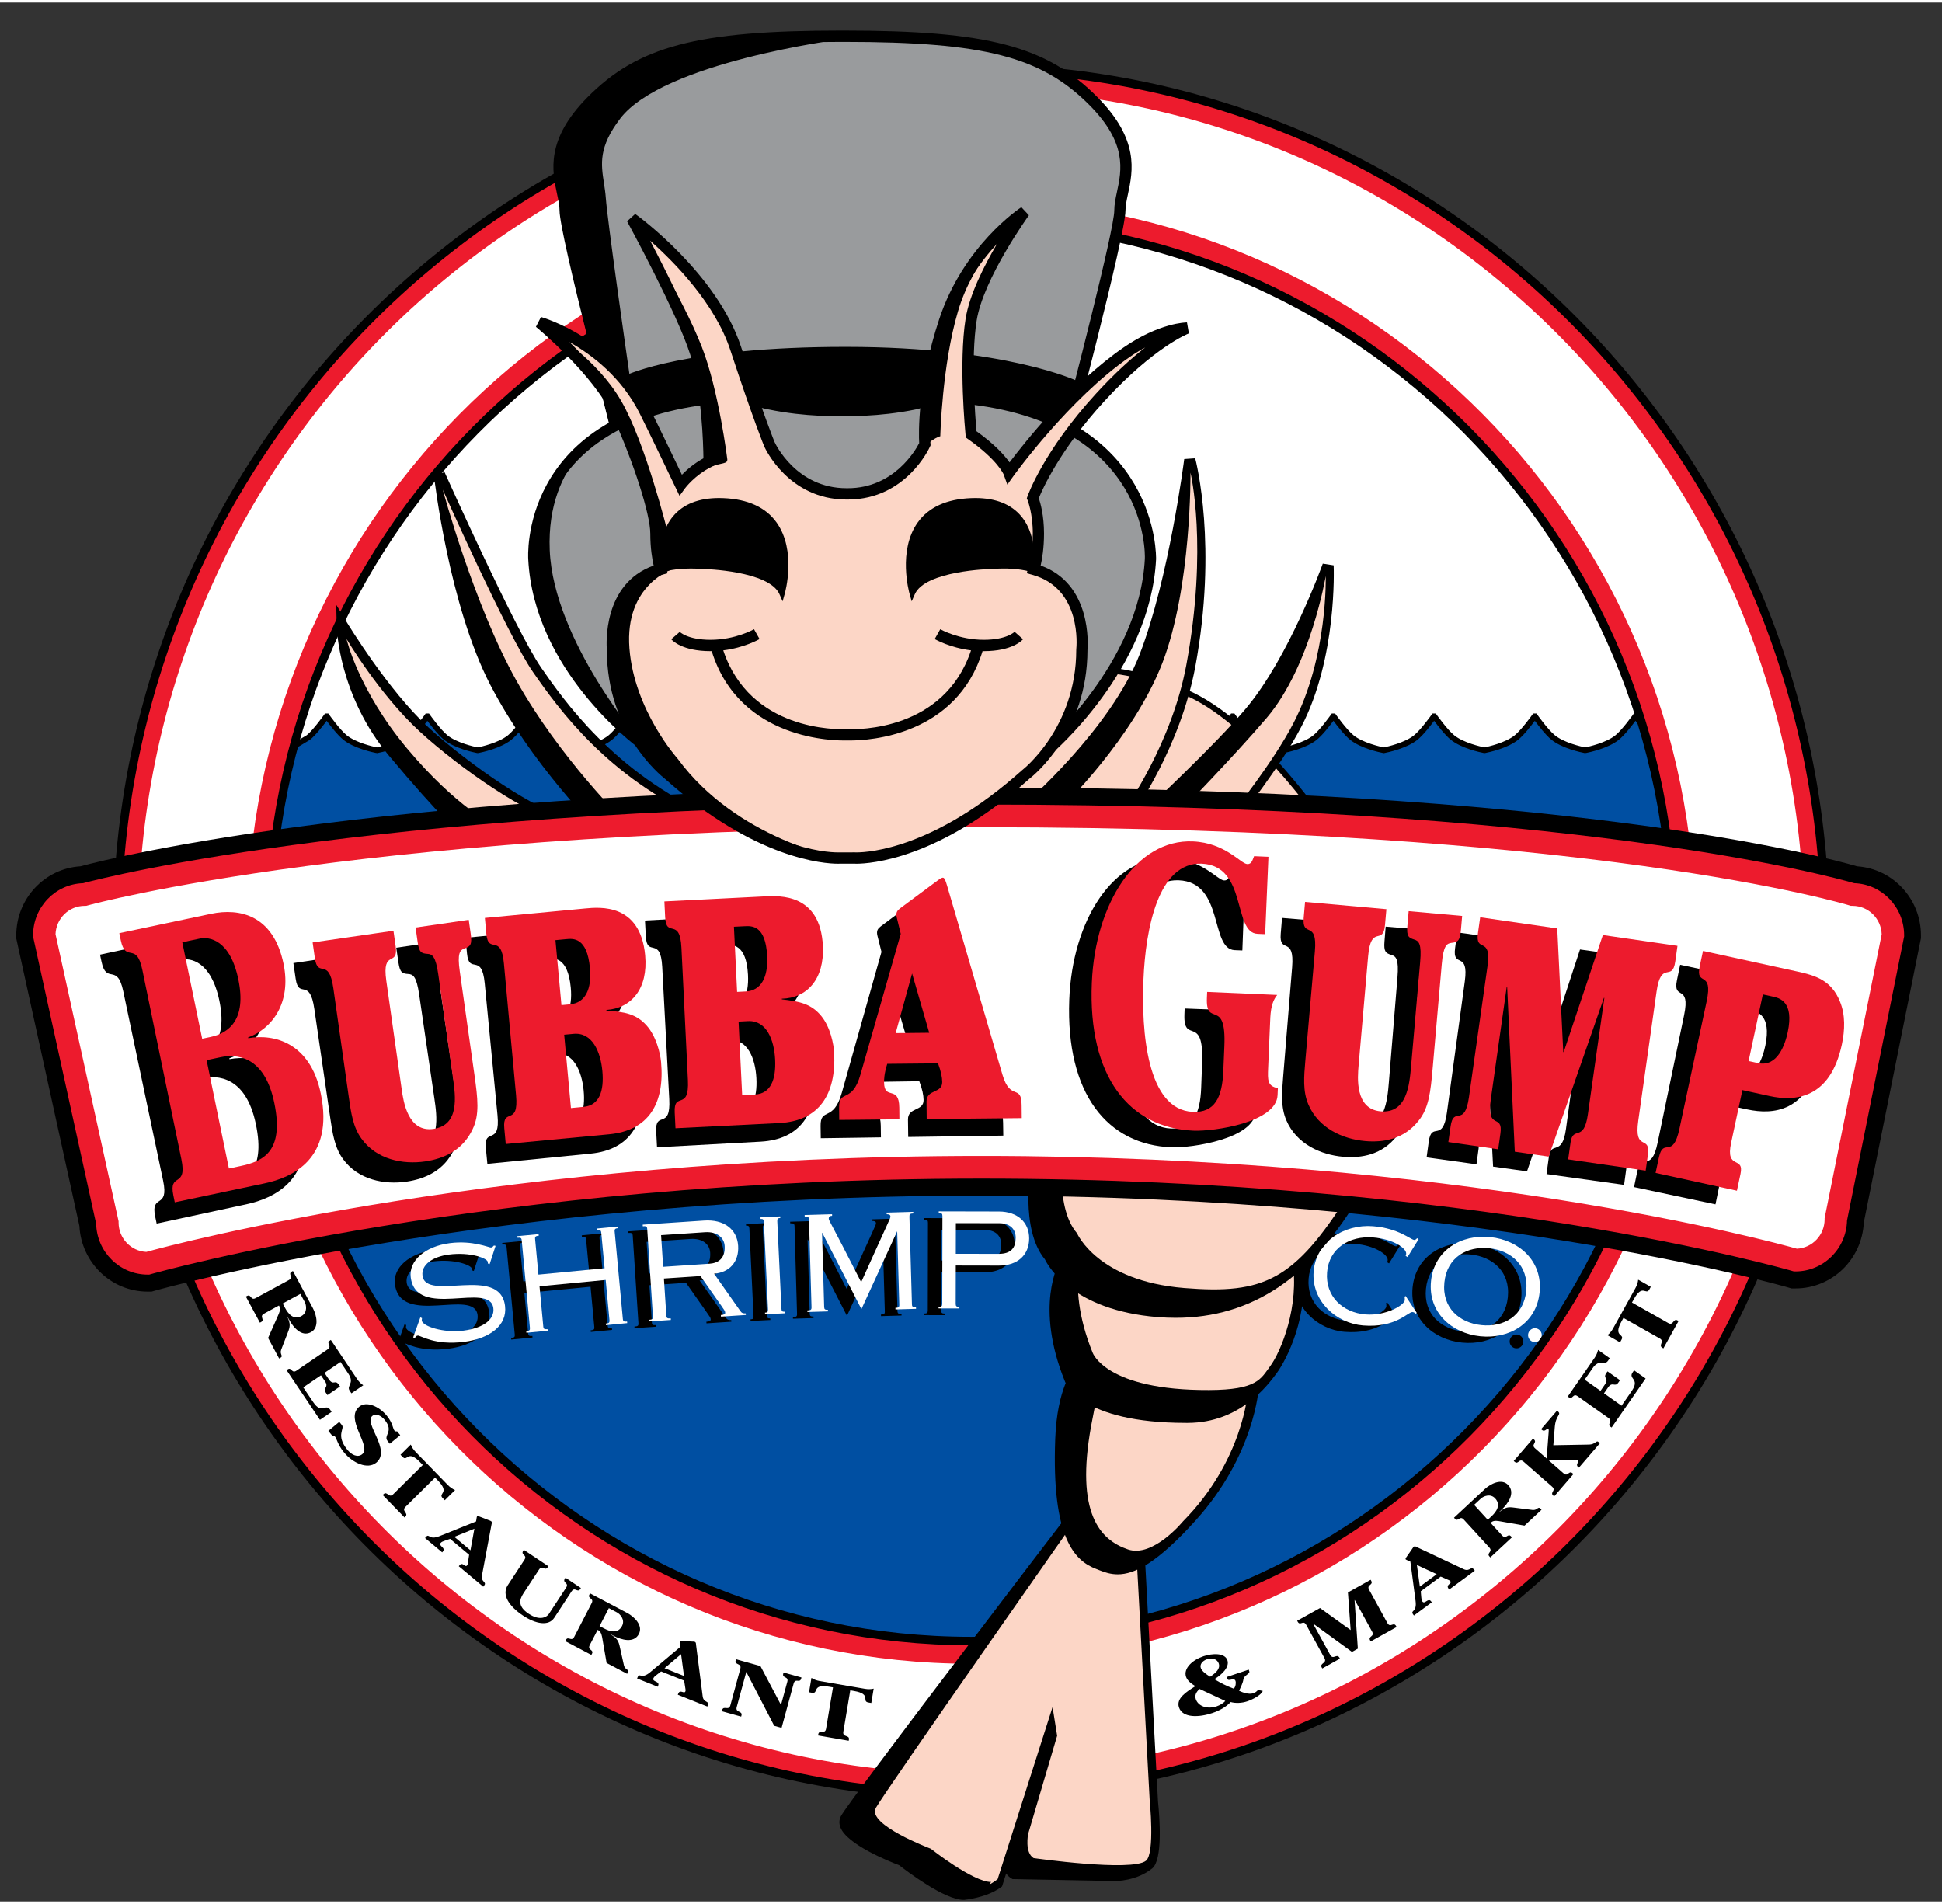
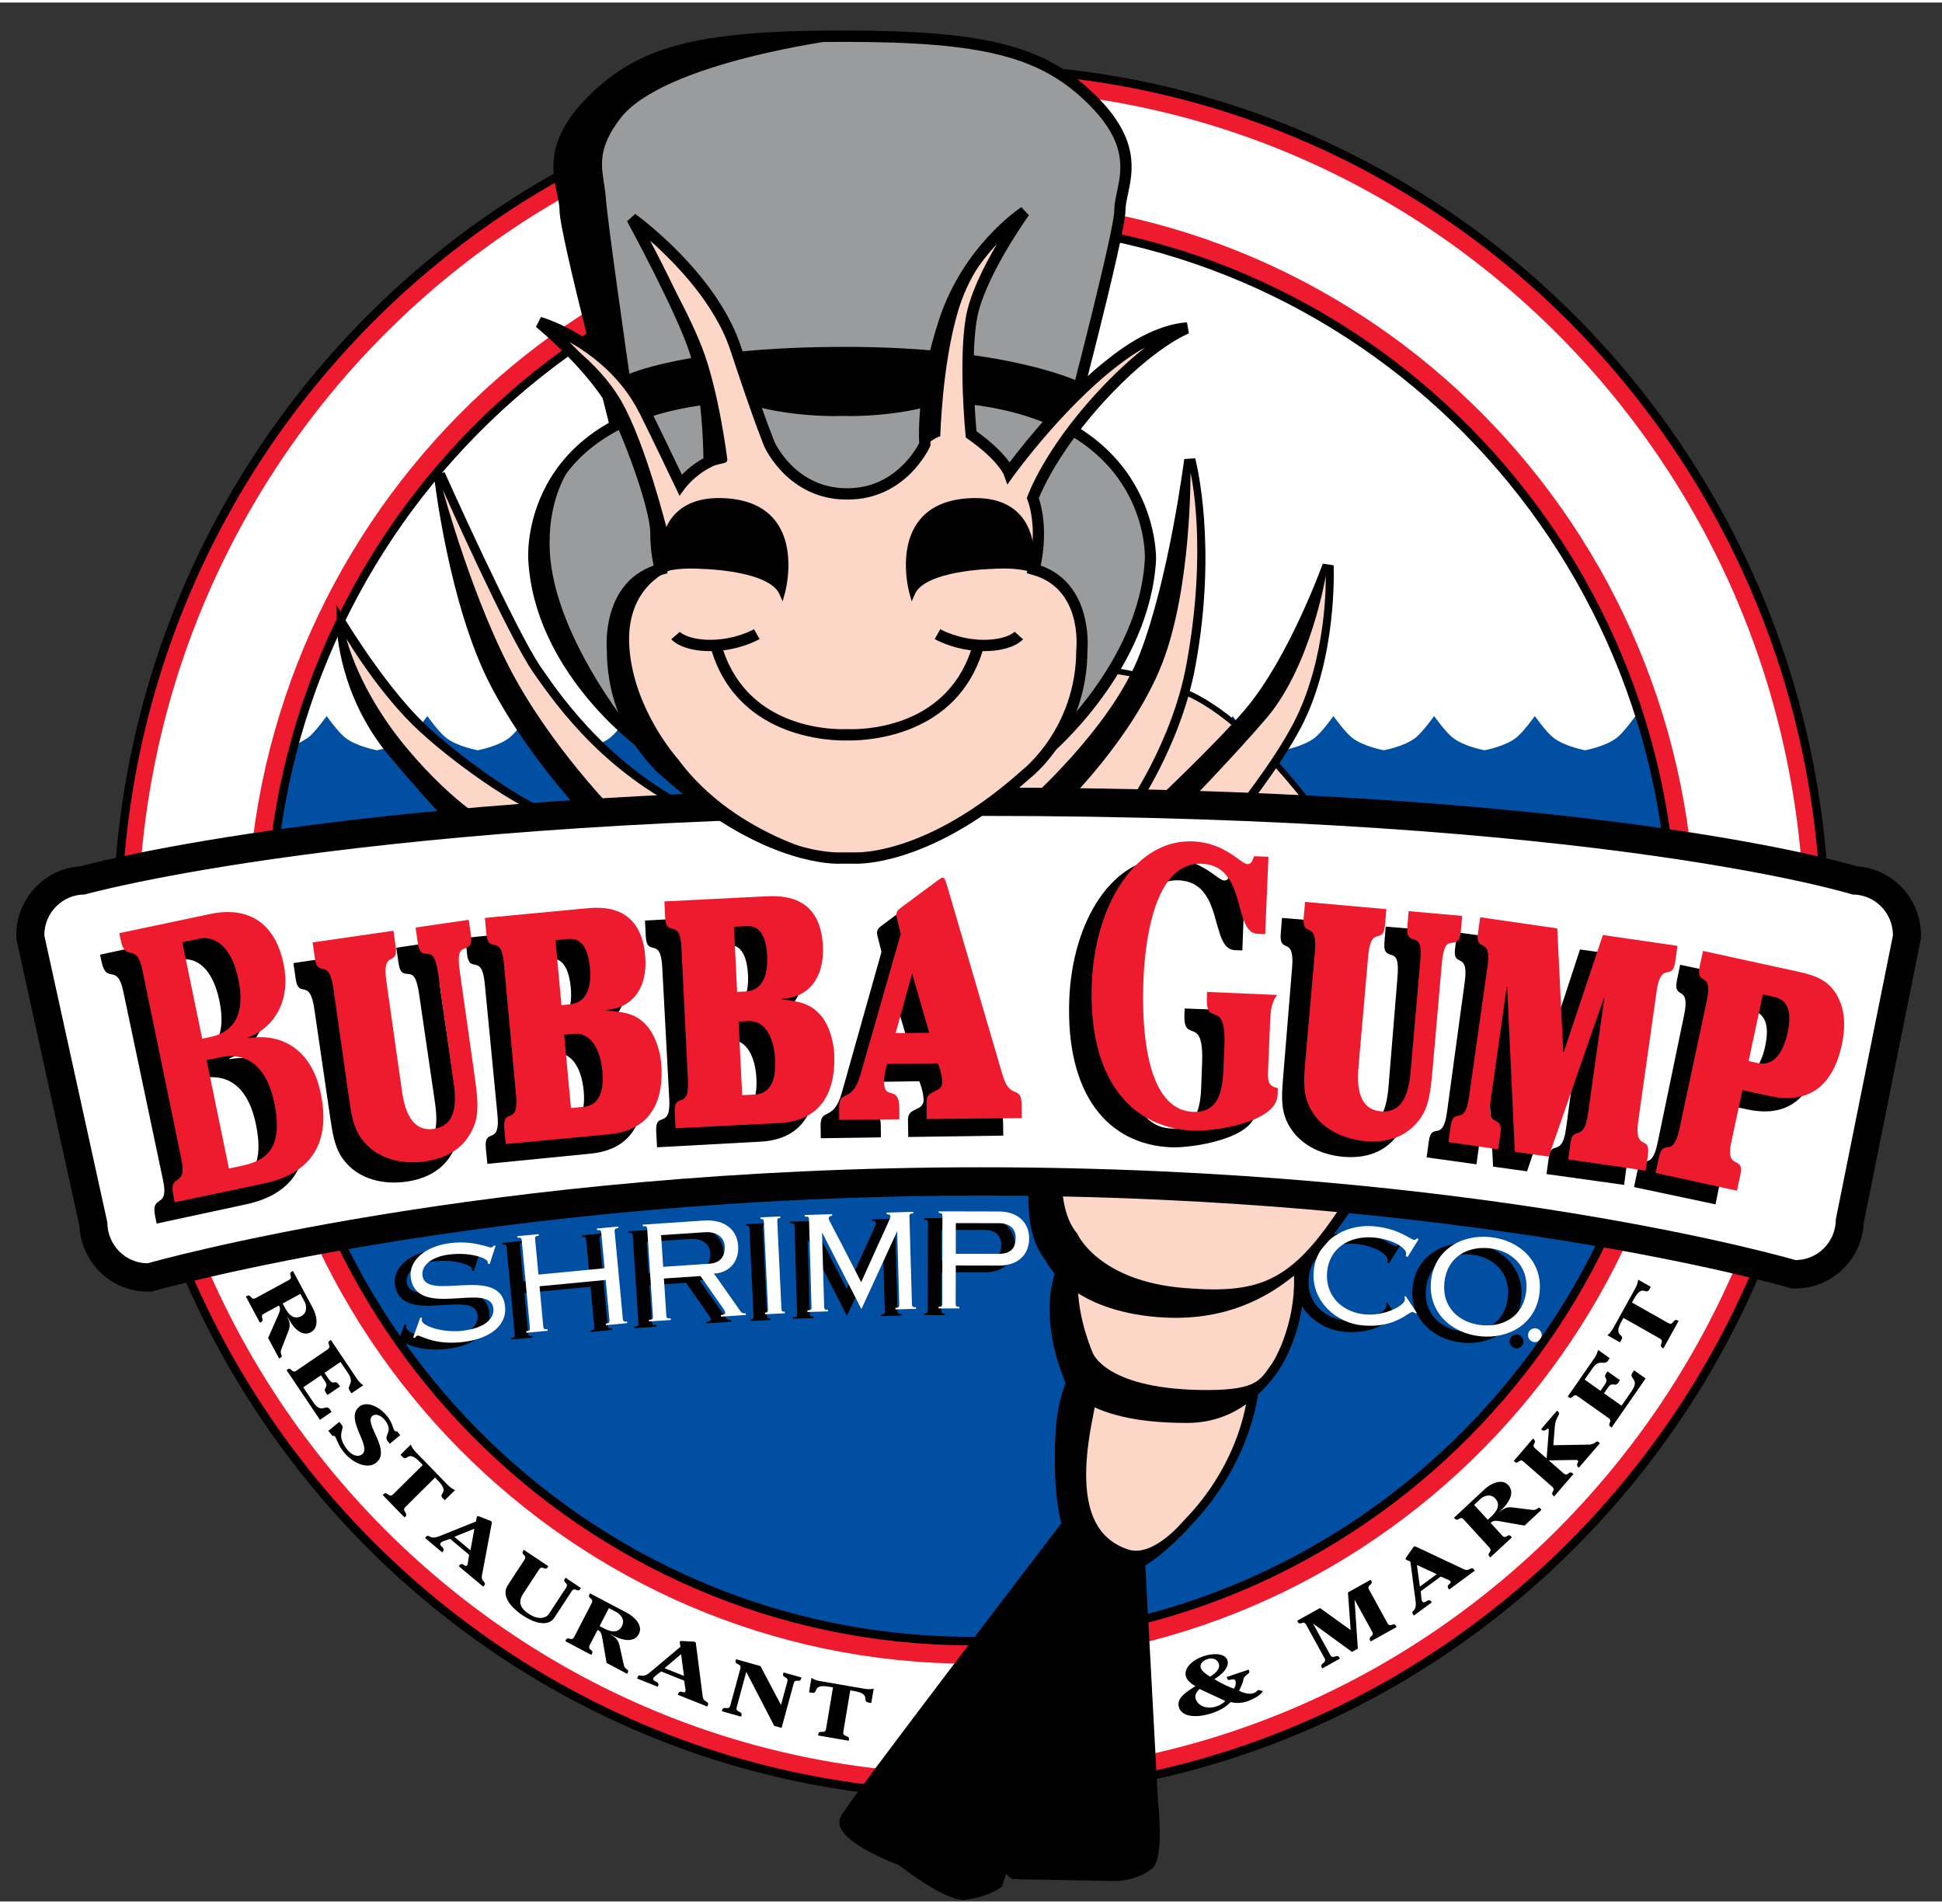
<svg xmlns="http://www.w3.org/2000/svg" width="306" height="300" viewBox="0 0 45 44" version="1.1" xml:space="preserve" style="fill-rule:evenodd;clip-rule:evenodd;stroke-linejoin:round;stroke-miterlimit:1.414;">
  <rect x="0" y="0" width="45" height="44" fill="#333333" stroke="none" />
  <g transform="matrix(0.366,0,0,0.37,-45.732,-292.101)">
    <g>
      <path d="M186.435,795.443C157.647,795.443 134.227,818.864 134.227,847.651C134.227,876.439 157.647,899.86 186.435,899.86C215.223,899.86 238.643,876.439 238.643,847.651C238.643,818.864 215.223,795.443 186.435,795.443ZM186.435,901.989C156.473,901.989 132.097,877.613 132.097,847.651C132.097,817.689 156.473,793.313 186.435,793.313C216.397,793.313 240.773,817.689 240.773,847.651C240.773,877.613 216.397,901.989 186.435,901.989Z" style="fill-rule:nonzero;" />
      <path d="M133.161,847.651C133.161,818.229 157.012,794.378 186.434,794.378C215.857,794.378 239.707,818.229 239.707,847.651C239.707,877.073 215.857,900.924 186.434,900.924C157.012,900.924 133.161,877.073 133.161,847.651Z" style="fill:white;fill-rule:nonzero;" />
      <path d="M186.435,794.91C157.354,794.91 133.694,818.569 133.694,847.651C133.694,876.732 157.354,900.391 186.435,900.391C215.516,900.391 239.176,876.732 239.176,847.651C239.176,818.569 215.516,794.91 186.435,794.91ZM186.435,901.456C156.767,901.456 132.629,877.319 132.629,847.651C132.629,817.982 156.767,793.845 186.435,793.845C216.103,793.845 240.24,817.982 240.24,847.651C240.24,877.319 216.103,901.456 186.435,901.456Z" style="fill:rgb(237,27,45);fill-rule:nonzero;" />
      <path d="M142.011,847.651C142.011,823.116 161.9,803.227 186.435,803.227C210.969,803.227 230.858,823.116 230.858,847.651C230.858,872.186 210.969,892.075 186.435,892.075C161.9,892.075 142.011,872.186 142.011,847.651Z" style="fill:white;fill-rule:nonzero;" />
      <path d="M186.435,804.647C162.723,804.647 143.431,823.938 143.431,847.65C143.431,871.363 162.723,890.654 186.435,890.654C210.148,890.654 229.439,871.363 229.439,847.65C229.439,823.938 210.148,804.647 186.435,804.647ZM186.435,893.494C161.157,893.494 140.592,872.929 140.592,847.65C140.592,822.373 161.157,801.807 186.435,801.807C211.713,801.807 232.278,822.373 232.278,847.65C232.278,872.929 211.713,893.494 186.435,893.494Z" style="fill:rgb(237,27,45);fill-rule:nonzero;" />
      <path d="M142.011,847.651C142.011,823.116 161.9,803.227 186.435,803.227C210.969,803.227 230.858,823.116 230.858,847.651C230.858,872.186 210.969,892.075 186.435,892.075C161.9,892.075 142.011,872.186 142.011,847.651Z" style="fill:white;fill-rule:nonzero;" />
      <path d="M186.435,803.405C162.038,803.405 142.189,823.254 142.189,847.651C142.189,872.048 162.038,891.897 186.435,891.897C210.832,891.897 230.681,872.048 230.681,847.651C230.681,823.254 210.832,803.405 186.435,803.405ZM186.435,892.252C161.842,892.252 141.834,872.244 141.834,847.651C141.834,823.058 161.842,803.05 186.435,803.05C211.028,803.05 231.036,823.058 231.036,847.651C231.036,872.244 211.028,892.252 186.435,892.252Z" style="fill-rule:nonzero;" />
    </g>
    <g>
      <clipPath id="_clip1">
        <path d="M142.011,847.651C142.011,872.185 161.9,892.075 186.435,892.075C210.969,892.075 230.858,872.185 230.858,847.651C230.858,823.117 210.969,803.228 186.435,803.228C161.9,803.228 142.011,823.117 142.011,847.651Z" />
      </clipPath>
      <g clip-path="url(#_clip1)">
        <path d="M225.287,836.293C225.287,836.293 226.618,836.056 227.328,835.494C227.791,835.128 228.481,834.163 228.481,834.163L228.51,834.163C228.51,834.163 229.2,835.128 229.663,835.494C230.373,836.056 231.704,836.293 231.704,836.293L230.388,840.138C231.398,843.878 231.302,847.851 231.302,851.91C231.302,876.689 211.214,896.777 186.434,896.777C161.655,896.777 141.567,876.689 141.567,851.91C141.567,846.97 141.243,840.975 142.718,836.53L144.465,835.494C144.928,835.128 145.618,834.163 145.618,834.163L145.646,834.163C145.646,834.163 146.336,835.128 146.799,835.494C147.509,836.056 148.84,836.293 148.84,836.293L148.798,836.293C148.798,836.293 150.129,836.056 150.839,835.494C151.302,835.128 151.992,834.163 151.992,834.163L152.02,834.163C152.02,834.163 152.71,835.128 153.174,835.494C153.884,836.056 155.215,836.293 155.215,836.293L155.172,836.293C155.172,836.293 156.503,836.056 157.213,835.494C157.676,835.128 158.366,834.163 158.366,834.163L158.394,834.163C158.394,834.163 159.084,835.128 159.548,835.494C160.258,836.056 161.589,836.293 161.589,836.293L161.546,836.293C161.546,836.293 162.877,836.056 163.587,835.494C164.05,835.128 164.74,834.163 164.74,834.163L164.768,834.163C164.768,834.163 165.459,835.128 165.922,835.494C166.632,836.056 167.963,836.293 167.963,836.293L193.417,836.293C193.417,836.293 194.748,836.056 195.457,835.494C195.92,835.128 196.611,834.163 196.611,834.163L196.639,834.163C196.639,834.163 197.329,835.128 197.793,835.494C198.503,836.056 199.834,836.293 199.834,836.293L199.79,836.293C199.79,836.293 201.121,836.056 201.832,835.494C202.294,835.128 202.985,834.163 202.985,834.163L203.013,834.163C203.013,834.163 203.703,835.128 204.167,835.494C204.877,836.056 206.208,836.293 206.208,836.293L206.165,836.293C206.165,836.293 207.496,836.056 208.205,835.494C208.669,835.128 209.359,834.163 209.359,834.163L209.387,834.163C209.387,834.163 210.077,835.128 210.541,835.494C211.251,836.056 212.582,836.293 212.582,836.293L212.539,836.293C212.539,836.293 213.87,836.056 214.58,835.494C215.043,835.128 215.733,834.163 215.733,834.163L215.761,834.163C215.761,834.163 216.451,835.128 216.915,835.494C217.625,836.056 218.956,836.293 218.956,836.293L218.913,836.293C218.913,836.293 220.244,836.056 220.954,835.494C221.417,835.128 222.107,834.163 222.107,834.163L222.136,834.163C222.136,834.163 222.825,835.128 223.289,835.494C223.999,836.056 225.33,836.293 225.33,836.293L225.287,836.293Z" style="fill:rgb(0,79,162);fill-rule:nonzero;" />
-         <path d="M142.866,836.648C141.643,840.392 141.689,845.297 141.73,849.628C141.738,850.406 141.745,851.17 141.745,851.91C141.745,876.552 161.793,896.6 186.435,896.6C211.077,896.6 231.125,876.552 231.125,851.91L231.126,850.933C231.133,847.162 231.14,843.6 230.217,840.184L230.203,840.132L231.471,836.426C231.061,836.335 230.128,836.088 229.554,835.633C229.195,835.35 228.722,834.744 228.496,834.443C228.27,834.744 227.797,835.35 227.439,835.633C226.758,836.172 225.573,836.419 225.342,836.463L225.332,836.43L225.33,836.47L225.288,836.47L225.283,836.423L225.276,836.463C225.045,836.419 223.86,836.172 223.18,835.633C222.821,835.35 222.348,834.744 222.122,834.443C221.896,834.744 221.423,835.35 221.064,835.633C220.383,836.172 219.199,836.419 218.968,836.463L218.958,836.43L218.956,836.47L218.913,836.47L218.909,836.423L218.902,836.463C218.671,836.419 217.487,836.172 216.806,835.633C216.447,835.35 215.974,834.745 215.748,834.443C215.522,834.745 215.049,835.35 214.69,835.633C214.009,836.172 212.825,836.419 212.594,836.463L212.584,836.43L212.582,836.47L212.54,836.47L212.535,836.423L212.528,836.463C212.297,836.419 211.112,836.172 210.432,835.633C210.073,835.35 209.6,834.745 209.374,834.443C209.148,834.744 208.674,835.35 208.316,835.633C207.635,836.172 206.451,836.419 206.22,836.463L206.21,836.43L206.208,836.47L206.165,836.47L206.161,836.423L206.154,836.463C205.923,836.419 204.738,836.172 204.057,835.633C203.699,835.35 203.225,834.745 202.999,834.444C202.773,834.745 202.3,835.35 201.942,835.633C201.261,836.172 200.076,836.419 199.846,836.463L199.835,836.431L199.834,836.47L199.791,836.47L199.787,836.424L199.779,836.463C199.549,836.419 198.364,836.172 197.683,835.633C197.325,835.35 196.852,834.745 196.625,834.444C196.399,834.745 195.926,835.35 195.568,835.633C194.831,836.216 193.504,836.457 193.448,836.468L193.417,836.47L167.932,836.468C167.876,836.457 166.549,836.216 165.812,835.633C165.454,835.35 164.981,834.745 164.755,834.444C164.529,834.745 164.056,835.35 163.697,835.633C163.016,836.172 161.832,836.419 161.601,836.463L161.591,836.43L161.589,836.47L161.546,836.47L161.542,836.423L161.534,836.463C161.304,836.419 160.119,836.172 159.438,835.633C159.08,835.35 158.607,834.745 158.381,834.444C158.155,834.745 157.682,835.35 157.323,835.633C156.642,836.172 155.458,836.419 155.227,836.463L155.216,836.43L155.215,836.47L155.172,836.47L155.168,836.423L155.161,836.463C154.93,836.419 153.745,836.172 153.064,835.633C152.706,835.35 152.233,834.745 152.007,834.444C151.78,834.745 151.307,835.35 150.949,835.633C150.268,836.172 149.083,836.419 148.853,836.463L148.842,836.43L148.841,836.47L148.798,836.47L148.794,836.423L148.786,836.463C148.556,836.419 147.371,836.172 146.69,835.633C146.332,835.35 145.859,834.745 145.633,834.444C145.407,834.745 144.933,835.35 144.575,835.633L142.866,836.648ZM186.435,896.955C161.597,896.955 141.39,876.748 141.39,851.91C141.39,851.171 141.383,850.409 141.376,849.631C141.334,845.248 141.287,840.281 142.55,836.474L142.571,836.41L144.374,835.342C144.793,835.008 145.467,834.069 145.474,834.06L145.527,833.986L145.738,833.986L145.791,834.06C145.798,834.069 146.472,835.008 146.91,835.355C147.503,835.824 148.585,836.061 148.82,836.108C149.054,836.061 150.136,835.824 150.729,835.355C151.167,835.008 151.842,834.069 151.848,834.06L151.901,833.986L152.112,833.986L152.165,834.06C152.172,834.069 152.846,835.008 153.284,835.355C153.877,835.824 154.96,836.061 155.194,836.108C155.428,836.061 156.51,835.824 157.103,835.355C157.541,835.008 158.216,834.069 158.223,834.06L158.276,833.986L158.486,833.986L158.539,834.06C158.546,834.069 159.22,835.008 159.658,835.355C160.251,835.824 161.334,836.061 161.568,836.108C161.802,836.061 162.885,835.824 163.477,835.355C163.915,835.008 164.59,834.069 164.597,834.06L164.65,833.986L164.86,833.986L164.913,834.06C164.92,834.069 165.594,835.008 166.033,835.355C166.66,835.852 167.835,836.087 167.98,836.115L193.401,836.115C193.546,836.087 194.721,835.852 195.348,835.355C195.786,835.008 196.461,834.069 196.467,834.06L196.52,833.986L196.73,833.986L196.784,834.06C196.79,834.069 197.465,835.008 197.903,835.355C198.496,835.824 199.578,836.061 199.813,836.108C200.047,836.061 201.129,835.824 201.722,835.355C202.16,835.008 202.835,834.069 202.841,834.06L202.894,833.986L203.104,833.986L203.157,834.06C203.165,834.069 203.839,835.008 204.278,835.355C204.87,835.824 205.953,836.061 206.187,836.108C206.421,836.061 207.503,835.824 208.096,835.355C208.534,835.008 209.209,834.069 209.215,834.06L209.268,833.986L209.479,833.986L209.532,834.06C209.539,834.069 210.213,835.008 210.652,835.355C211.244,835.824 212.327,836.061 212.561,836.108C212.795,836.061 213.877,835.824 214.47,835.355C214.908,835.008 215.582,834.069 215.589,834.06L215.643,833.986L215.853,833.986L215.906,834.06C215.913,834.069 216.587,835.008 217.026,835.355C217.618,835.824 218.701,836.061 218.935,836.108C219.169,836.061 220.252,835.824 220.844,835.355C221.283,835.008 221.957,834.069 221.963,834.06L222.016,833.986L222.227,833.986L222.28,834.06C222.288,834.069 222.961,835.008 223.4,835.355C223.993,835.824 225.075,836.061 225.309,836.108C225.543,836.061 226.625,835.824 227.218,835.355C227.657,835.008 228.33,834.069 228.338,834.06L228.391,833.986L228.602,833.986L228.655,834.06C228.661,834.069 229.335,835.008 229.774,835.355C230.441,835.883 231.722,836.116 231.735,836.118L231.939,836.154L230.574,840.144C231.495,843.59 231.488,847.157 231.481,850.933L231.48,851.91C231.48,876.748 211.273,896.955 186.435,896.955Z" style="fill-rule:nonzero;" />
      </g>
    </g>
    <g>
      <path d="M142.849,870.933L142.999,871.211C143.195,871.571 143.529,871.994 144.033,871.723C144.435,871.506 144.345,871.028 144.243,870.839L143.968,870.332L142.849,870.933ZM141.667,871.569C141.341,871.744 141.745,871.954 141.482,872.096L141.406,872.137L140.518,870.501L140.595,870.46C140.857,870.319 140.812,870.77 141.138,870.595L143.236,869.467C143.562,869.291 143.158,869.082 143.42,868.94L143.497,868.899L144.762,871.231C144.993,871.656 145.178,872.441 144.64,872.731C144.047,873.05 143.52,872.441 143.225,871.898L143.138,871.738L143.13,871.743C143.358,872.215 143.316,872.398 143.171,872.758L142.752,873.83C142.64,874.119 142.92,874.22 142.699,874.339L142.623,874.38L141.925,873.093L142.546,871.706C142.612,871.556 142.743,871.303 142.64,871.114L142.612,871.061L141.667,871.569Z" style="fill-rule:nonzero;" />
      <path d="M145.495,875.279L145.748,875.651C146.076,876.135 146.151,875.646 146.412,876.03L146.48,876.13L145.683,876.668L145.58,876.518C145.361,876.196 145.8,876.208 145.524,875.802L145.272,875.43L144.151,876.186L144.782,877.114C145.321,877.909 145.564,877.162 145.855,877.589L145.945,877.723L145.207,878.22L143.094,875.108L143.166,875.06C143.413,874.893 143.413,875.347 143.72,875.14L145.693,873.807C146,873.6 145.578,873.431 145.825,873.265L145.897,873.216L147.557,875.662C147.659,875.812 147.804,875.965 147.951,876.053L147.201,876.559L147.088,876.392C146.866,876.064 147.432,875.957 146.998,875.318L146.508,874.595L145.495,875.279Z" style="fill-rule:nonzero;" />
      <path d="M146.598,878.551C146.798,878.795 146.179,879.162 146.945,880.097C147.209,880.419 147.601,880.602 147.884,880.371C148.503,879.866 146.746,878.17 147.696,877.396C148.154,877.022 148.961,877.378 149.451,877.976C149.629,878.194 149.725,878.393 149.786,878.552C149.843,878.713 149.871,878.829 149.922,878.891C149.973,878.954 150.039,878.952 150.09,878.937L150.29,879.181L149.63,879.718L149.494,879.552C149.192,879.183 149.919,878.972 149.31,878.229C149.08,877.948 148.741,877.8 148.525,877.976C147.959,878.438 149.746,880.11 148.773,880.902C148.237,881.34 147.294,880.947 146.715,880.241C146.332,879.773 146.273,879.406 146.166,879.275C146.111,879.208 146.052,879.204 146.003,879.235L145.739,878.913L146.432,878.348L146.598,878.551Z" style="fill-rule:nonzero;" />
      <path d="M150.959,879.768C151.016,879.929 151.138,880.101 151.265,880.23L153.305,882.304C153.433,882.434 153.603,882.559 153.762,882.618L153.11,883.257L152.978,883.123C152.658,882.798 153.471,882.829 152.67,882.015L152.495,881.837L150.618,883.676C150.346,883.942 150.844,884.057 150.614,884.282L150.562,884.333L149.182,882.929L149.233,882.879C149.463,882.653 149.569,883.152 149.84,882.886L151.718,881.047L151.544,880.869C150.743,880.055 150.759,880.867 150.439,880.541L150.307,880.407L150.959,879.768Z" style="fill-rule:nonzero;" />
      <path d="M153.716,885.547L154.736,886.391L154.985,885.038L153.716,885.547ZM153.446,885.673L153.09,885.797C153.008,885.822 152.905,885.862 152.85,885.928C152.684,886.128 153.197,886.215 152.992,886.463L152.946,886.519L151.863,885.623L151.909,885.568C152.142,885.287 152.071,885.783 152.774,885.504L155.088,884.586L155.112,884.463C155.117,884.436 155.131,884.292 155.153,884.266C155.19,884.222 155.288,884.272 155.342,884.291L155.904,884.507C155.94,884.517 156.02,884.547 156.056,884.577C156.118,884.628 156.08,884.727 156.062,884.812L155.464,887.966C155.38,888.394 155.809,888.35 155.591,888.613L155.545,888.669L153.997,887.388L154.043,887.333C154.251,887.081 154.389,887.494 154.521,887.335C154.557,887.291 154.564,887.24 154.572,887.178L154.652,886.671L153.446,885.673Z" style="fill-rule:nonzero;" />
      <path d="M159.667,887.388L159.627,887.448C159.449,887.716 159.287,887.28 159.077,887.597L158.085,889.094C157.811,889.506 157.753,889.923 158.414,890.36C159.176,890.864 159.6,890.529 159.693,890.389L160.792,888.731C161.002,888.415 160.536,888.436 160.714,888.167L160.754,888.107L161.729,888.753L161.689,888.813C161.511,889.081 161.349,888.645 161.139,888.961L160.041,890.619C159.69,891.147 158.88,891.02 158.045,890.467C157.204,889.911 156.69,889.191 157.099,888.575L158.153,886.985C158.362,886.669 157.897,886.689 158.075,886.421L158.115,886.361L159.667,887.388Z" style="fill-rule:nonzero;" />
      <path d="M162.911,891.137L163.191,891.283C163.554,891.473 164.067,891.638 164.333,891.131C164.544,890.727 164.202,890.38 164.012,890.281L163.499,890.013L162.911,891.137ZM162.289,892.325C162.118,892.653 162.569,892.601 162.431,892.865L162.391,892.942L160.741,892.08L160.781,892.003C160.919,891.739 161.135,892.139 161.306,891.811L162.409,889.704C162.581,889.376 162.129,889.427 162.267,889.163L162.308,889.087L164.661,890.316C165.09,890.54 165.683,891.088 165.4,891.629C165.088,892.225 164.31,892.015 163.762,891.728L163.601,891.644L163.597,891.653C164.051,891.917 164.118,892.093 164.2,892.472L164.453,893.596C164.523,893.898 164.811,893.827 164.695,894.048L164.655,894.125L163.356,893.446L163.093,891.948C163.064,891.786 163.031,891.503 162.84,891.403L162.786,891.375L162.289,892.325Z" style="fill-rule:nonzero;" />
      <path d="M167.024,893.773L168.256,894.26L168.071,892.895L167.024,893.773ZM166.807,893.976L166.507,894.204C166.437,894.254 166.352,894.324 166.32,894.404C166.225,894.645 166.739,894.569 166.621,894.869L166.595,894.936L165.288,894.42L165.314,894.353C165.448,894.013 165.535,894.507 166.116,894.024L168.029,892.434L168.013,892.309C168.009,892.281 167.978,892.14 167.991,892.109C168.012,892.055 168.121,892.072 168.178,892.074L168.78,892.106C168.816,892.105 168.902,892.107 168.946,892.125C169.021,892.154 169.015,892.26 169.024,892.347L169.438,895.532C169.491,895.967 169.885,895.792 169.76,896.109L169.734,896.176L167.864,895.438L167.89,895.371C168.01,895.067 168.27,895.417 168.345,895.225C168.366,895.171 168.357,895.121 168.345,895.06L168.264,894.552L166.807,893.976Z" style="fill-rule:nonzero;" />
      <path d="M174.397,896.077L174.796,894.627C174.897,894.261 174.455,894.423 174.54,894.113L174.559,894.043L175.693,894.356L175.674,894.425C175.588,894.736 175.298,894.372 175.198,894.738L174.434,897.513L173.968,897.384L172.2,894.006L171.593,896.211C171.492,896.577 171.98,896.427 171.894,896.737L171.875,896.807L170.651,896.469L170.67,896.4C170.755,896.089 171.091,896.466 171.191,896.1L171.822,893.807C171.923,893.441 171.442,893.592 171.528,893.282L171.547,893.212L173.095,893.639L174.397,896.077Z" style="fill-rule:nonzero;" />
      <path d="M176.324,894.382C176.464,894.479 176.664,894.547 176.843,894.578L179.711,895.066C179.89,895.097 180.101,895.099 180.265,895.054L180.113,895.954L179.928,895.922C179.477,895.845 180.153,895.395 179.027,895.203L178.782,895.161L178.344,897.753C178.281,898.127 178.751,897.929 178.697,898.246L178.685,898.317L176.744,897.987L176.756,897.916C176.81,897.598 177.188,897.94 177.251,897.566L177.689,894.975L177.444,894.934C176.318,894.741 176.808,895.39 176.358,895.314L176.172,895.282L176.324,894.382Z" style="fill-rule:nonzero;" />
      <path d="M202.111,893.478C202.03,893.236 201.741,893.089 201.377,893.209C201.058,893.315 200.902,893.544 200.975,893.763C201.046,893.973 201.355,894.179 201.568,894.307C201.926,894.066 202.224,893.815 202.111,893.478ZM200.899,895.076C200.663,895.281 200.584,895.49 200.659,895.713C200.803,896.142 201.36,896.368 201.978,896.163C202.175,896.097 202.402,895.972 202.523,895.825L200.899,895.076ZM202.615,894.325L204.009,893.862L204.046,893.972C204.101,894.136 203.717,894.193 203.669,894.492C203.636,894.711 203.501,894.963 203.4,895.19C203.611,895.292 204.014,895.437 204.287,895.346C204.44,895.296 204.506,895.238 204.599,895.137L204.897,895.2C204.801,895.465 204.23,895.746 203.918,895.849C203.568,895.965 203.176,895.979 202.865,895.894C202.574,896.209 202.141,896.438 201.695,896.586C200.88,896.857 199.823,896.913 199.593,896.229C199.404,895.663 200.054,895.26 200.634,894.9C200.379,894.752 200.123,894.558 200.041,894.312C199.86,893.773 200.47,893.246 201.145,893.023C201.712,892.835 202.5,892.801 202.661,893.28C202.804,893.709 202.305,894.184 201.833,894.462C202.213,894.691 202.623,894.9 203.065,895.057C203.184,894.927 203.214,894.699 203.173,894.576C203.084,894.311 202.724,894.653 202.648,894.425L202.615,894.325Z" style="fill-rule:nonzero;" />
      <path d="M210.29,889.03L211.729,888.236L211.764,888.299C211.921,888.581 211.447,888.529 211.632,888.862L212.788,890.944C212.973,891.277 213.181,890.849 213.337,891.131L213.372,891.194L211.733,892.098L211.698,892.035C211.542,891.753 212.004,891.812 211.819,891.479L210.723,889.506L210.711,889.512L210.917,892.549L210.546,892.753L208.102,890.991L208.09,890.997L209.169,892.941C209.355,893.273 209.591,892.829 209.749,893.111L209.783,893.175L208.667,893.79L208.632,893.727C208.475,893.445 208.991,893.474 208.805,893.142L207.649,891.059C207.464,890.727 207.269,891.148 207.112,890.866L207.076,890.803L208.522,890.006L210.463,891.387L210.29,889.03Z" style="fill-rule:nonzero;" />
      <path d="M214.844,888.664L215.912,887.886L214.657,887.31L214.844,888.664ZM214.901,888.956L214.934,889.331C214.939,889.417 214.953,889.526 215.004,889.596C215.158,889.806 215.367,889.332 215.558,889.592L215.601,889.65L214.468,890.476L214.425,890.417C214.209,890.122 214.673,890.314 214.573,889.565L214.244,887.099L214.129,887.045C214.104,887.033 213.968,886.984 213.948,886.957C213.914,886.91 213.986,886.827 214.019,886.78L214.365,886.289C214.384,886.258 214.432,886.187 214.47,886.16C214.535,886.112 214.622,886.174 214.7,886.212L217.619,887.572C218.015,887.759 218.077,887.334 218.279,887.609L218.321,887.667L216.701,888.848L216.659,888.79C216.465,888.526 216.899,888.495 216.776,888.328C216.742,888.282 216.695,888.262 216.637,888.239L216.164,888.036L214.901,888.956Z" style="fill-rule:nonzero;" />
      <path d="M219.143,884.479L219.375,884.266C219.675,883.989 220.003,883.563 219.614,883.142C219.304,882.806 218.862,883.009 218.704,883.155L218.28,883.545L219.143,884.479ZM220.055,885.466C220.307,885.738 220.41,885.296 220.613,885.516L220.672,885.579L219.306,886.837L219.247,886.774C219.044,886.555 219.493,886.487 219.241,886.215L217.623,884.464C217.371,884.192 217.268,884.634 217.065,884.415L217.007,884.351L218.955,882.557C219.31,882.23 220.026,881.859 220.441,882.308C220.9,882.803 220.44,883.462 219.986,883.88L219.853,884.002L219.86,884.009C220.26,883.673 220.449,883.669 220.834,883.721L221.98,883.864C222.289,883.901 222.317,883.606 222.488,883.79L222.546,883.854L221.471,884.844L219.969,884.583C219.808,884.555 219.529,884.491 219.37,884.636L219.326,884.677L220.055,885.466Z" style="fill-rule:nonzero;" />
      <path d="M223.005,880.758L223.941,881.57C224.229,881.819 224.267,881.356 224.512,881.568L224.566,881.615L223.347,883.016L223.293,882.968C223.049,882.757 223.503,882.654 223.215,882.404L221.413,880.841C221.125,880.592 221.087,881.055 220.842,880.843L220.788,880.796L222.006,879.395L222.061,879.442C222.305,879.654 221.851,879.757 222.139,880.006L222.871,880.641L222.996,879.028C223.001,878.971 223.019,878.818 222.975,878.78C222.899,878.714 222.761,879.012 222.576,878.851L222.521,878.803L223.529,877.645L223.583,877.692C223.83,877.907 223.449,877.905 223.386,878.675L223.294,879.81L225.539,879.77C226.011,879.763 225.998,879.44 226.187,879.64L226.242,879.688L224.913,881.215L224.859,881.168C224.673,881.007 224.954,880.86 224.845,880.765C224.798,880.724 224.726,880.733 224.663,880.732L223.005,880.758Z" style="fill-rule:nonzero;" />
      <path d="M226.281,876.404L226.539,876.037C226.873,875.559 226.389,875.662 226.655,875.284L226.724,875.185L227.514,875.737L227.41,875.886C227.187,876.204 227.041,875.791 226.76,876.191L226.502,876.559L227.612,877.335L228.254,876.419C228.805,875.634 228.018,875.673 228.314,875.25L228.406,875.119L229.137,875.63L226.984,878.702L226.913,878.652C226.668,878.481 227.092,878.32 226.788,878.108L224.833,876.74C224.529,876.528 224.523,876.981 224.278,876.81L224.207,876.761L225.9,874.346C226.003,874.198 226.094,874.009 226.124,873.841L226.866,874.36L226.751,874.525C226.524,874.849 226.22,874.358 225.778,874.989L225.278,875.703L226.281,876.404Z" style="fill-rule:nonzero;" />
      <path d="M226.718,872.921C226.857,872.822 226.987,872.657 227.076,872.499L228.494,869.968C228.582,869.81 228.654,869.613 228.666,869.443L229.465,869.89L229.374,870.054C229.151,870.451 228.951,869.664 228.395,870.658L228.273,870.874L230.575,872.162C230.908,872.347 230.877,871.839 231.159,871.997L231.222,872.032L230.263,873.745L230.2,873.71C229.918,873.552 230.367,873.312 230.034,873.126L227.733,871.838L227.612,872.055C227.055,873.049 227.832,872.807 227.609,873.204L227.517,873.368L226.718,872.921Z" style="fill-rule:nonzero;" />
-       <path d="M194.406,831.472C194.406,831.472 195.271,830.688 199.974,832.64C204.677,834.592 209.468,841.869 209.468,841.869L184.534,841.957L194.406,831.472Z" style="fill:rgb(252,214,198);fill-rule:nonzero;" />
+       <path d="M194.406,831.472C194.406,831.472 195.271,830.688 199.974,832.64C204.677,834.592 209.468,841.869 209.468,841.869L184.534,841.957Z" style="fill:rgb(252,214,198);fill-rule:nonzero;" />
      <path d="M195.184,831.494C194.68,831.494 194.521,831.608 194.519,831.609L184.947,841.778L209.134,841.692C208.208,840.353 203.99,834.499 199.906,832.804C197.298,831.721 195.898,831.494 195.184,831.494ZM184.122,842.136L194.278,831.35C194.325,831.307 194.542,831.139 195.184,831.139C195.93,831.139 197.38,831.371 200.042,832.476C204.742,834.427 209.421,841.472 209.617,841.771L209.797,842.045L184.122,842.136Z" style="fill-rule:nonzero;" />
      <path d="M189.984,839.983C189.984,839.983 195.545,835.251 197.438,830.4C199.331,825.549 200.278,818.095 200.278,818.095C200.278,818.095 201.697,823.419 200.278,830.991C199.341,835.986 196.373,840.101 196.373,840.101L189.984,839.983Z" style="fill-rule:nonzero;" />
      <path d="M190.895,839.645L196.19,839.743C196.72,838.962 199.117,835.255 199.929,830.926C200.794,826.309 200.587,822.512 200.306,820.297C199.878,822.892 199.029,827.3 197.769,830.529C196.243,834.44 192.455,838.205 190.895,839.645ZM196.552,840.46L189.04,840.321L189.754,839.713C189.809,839.666 195.269,834.981 197.108,830.271C198.964,825.516 199.916,818.125 199.926,818.051L200.621,818.004C200.68,818.224 202.045,823.493 200.627,831.057C199.686,836.072 196.784,840.138 196.661,840.309L196.552,840.46Z" style="fill-rule:nonzero;" />
      <path d="M197.793,840.22C197.793,840.22 202.076,836.268 204.063,833.949C206.903,830.637 209.033,824.721 209.033,824.721C209.033,824.721 209.27,830.4 207.021,834.659C205.685,837.19 203.117,840.338 203.117,840.338L197.793,840.22Z" style="fill-rule:nonzero;" />
      <path d="M198.672,839.884L202.95,839.979C203.449,839.354 205.558,836.671 206.707,834.493C208.086,831.88 208.51,828.686 208.635,826.681C207.772,828.713 206.217,831.982 204.332,834.18C202.816,835.949 199.948,838.685 198.672,839.884ZM203.282,840.697L196.906,840.555L197.552,839.959C197.595,839.919 201.843,835.994 203.793,833.718C206.557,830.494 208.677,824.659 208.699,824.6L209.387,824.706C209.397,824.941 209.602,830.53 207.335,834.825C205.998,837.357 203.498,840.433 203.392,840.562L203.282,840.697Z" style="fill-rule:nonzero;" />
      <path d="M190.583,862.263C190.583,862.263 190.537,862.515 190.493,862.921" style="fill:rgb(252,214,198);fill-rule:nonzero;" />
-       <path d="M190.67,862.939L190.317,862.901C190.361,862.494 190.407,862.241 190.408,862.231L190.758,862.294C190.757,862.296 190.712,862.546 190.67,862.939Z" style="fill-rule:nonzero;" />
      <path d="M154.95,868.897L154.836,868.861C154.831,868.82 154.835,868.786 154.832,868.761C154.803,868.537 153.74,868.126 152.365,868.302C151.33,868.435 150.613,868.948 150.699,869.619C150.912,871.284 155.594,868.932 155.925,871.508C156.084,872.75 154.942,873.562 153.344,873.767C151.464,874.008 150.572,873.356 150.406,873.377C150.307,873.39 150.271,873.437 150.223,873.527L150.109,873.491L150.563,872.238L150.67,872.283C150.668,872.334 150.65,872.387 150.656,872.436C150.702,872.793 152.037,873.227 153.288,873.067C154.638,872.894 155.271,872.316 155.186,871.653C154.968,869.956 150.299,872.407 149.954,869.723C149.823,868.696 150.851,867.789 152.425,867.588C153.162,867.493 153.786,867.565 154.235,867.659C154.694,867.751 154.978,867.866 155.044,867.858C155.119,867.848 155.155,867.802 155.222,867.734L155.325,867.754L154.95,868.897Z" style="fill-rule:nonzero;" />
      <path d="M157.319,873.194L157.309,873.094C157.509,873.075 157.556,873.037 157.541,872.879L157.023,867.41C157.008,867.253 156.955,867.224 156.755,867.243L156.746,867.143L158.092,867.016L158.102,867.115C157.902,867.134 157.855,867.172 157.871,867.33L158.081,869.549L162.27,869.152L162.059,866.933C162.044,866.775 161.991,866.747 161.792,866.766L161.782,866.666L163.129,866.539L163.138,866.638C162.939,866.657 162.892,866.695 162.907,866.853L163.425,872.322C163.44,872.48 163.493,872.508 163.693,872.49L163.702,872.589L162.356,872.717L162.346,872.617C162.546,872.598 162.592,872.56 162.577,872.402L162.339,869.884L158.15,870.281L158.388,872.799C158.403,872.957 158.456,872.985 158.656,872.967L158.665,873.066L157.319,873.194Z" style="fill-rule:nonzero;" />
      <path d="M166.019,869.058L168.959,868.864C169.483,868.829 169.967,868.546 169.914,867.747C169.881,867.255 169.461,866.84 168.661,866.893L165.888,867.076L166.019,869.058ZM165.124,872.479L165.117,872.379C165.334,872.365 165.382,872.329 165.371,872.17L165.01,866.691C164.999,866.532 164.947,866.502 164.73,866.517L164.724,866.417L168.613,866.16C169.837,866.079 170.696,866.675 170.767,867.741C170.833,868.74 170.217,869.416 169.243,869.489L170.902,871.822C170.994,871.95 171.055,871.979 171.247,871.975L171.254,872.075L169.68,872.179L169.673,872.079C169.897,872.056 169.953,872.018 169.947,871.919C169.941,871.827 169.886,871.763 169.72,871.523L168.383,869.638L166.067,869.791L166.221,872.114C166.231,872.272 166.284,872.303 166.5,872.288L166.507,872.388L165.124,872.479Z" style="fill-rule:nonzero;" />
      <path d="M172.472,872.029L172.467,871.929C172.617,871.922 172.666,871.886 172.658,871.728L172.395,866.242C172.387,866.084 172.335,866.053 172.186,866.06L172.181,865.96L173.431,865.9L173.436,866C173.286,866.007 173.238,866.043 173.245,866.201L173.508,871.687C173.516,871.845 173.568,871.876 173.718,871.869L173.722,871.969L172.472,872.029Z" style="fill-rule:nonzero;" />
      <path d="M175.154,871.887L175.151,871.787C175.368,871.781 175.417,871.746 175.413,871.587L175.254,866.097C175.249,865.938 175.198,865.906 174.981,865.912L174.978,865.812L176.714,865.762L176.717,865.862C176.583,865.866 176.501,865.91 176.505,866.044C176.508,866.16 176.61,866.233 178.557,870.018C180.355,866.066 180.413,866.022 180.41,865.905C180.407,865.806 180.339,865.765 180.171,865.762L180.168,865.662L181.854,865.613L181.857,865.713C181.657,865.719 181.608,865.754 181.612,865.912L181.771,871.403C181.776,871.562 181.827,871.594 182.027,871.588L182.03,871.688L180.728,871.726L180.725,871.625C180.926,871.62 180.975,871.585 180.97,871.426L180.836,866.795L180.853,866.795L178.573,871.705L176.096,866.933L176.08,866.933L176.214,871.564C176.218,871.723 176.269,871.755 176.453,871.749L176.456,871.849L175.154,871.887Z" style="fill-rule:nonzero;" />
      <path d="M184.548,868.242L187.253,868.248C188.062,868.249 188.339,867.857 188.341,867.239C188.342,866.638 187.908,866.329 187.307,866.327L184.552,866.322L184.548,868.242ZM183.456,871.663L183.456,871.563C183.64,871.563 183.69,871.53 183.69,871.371L183.701,865.878C183.701,865.719 183.651,865.686 183.468,865.685L183.468,865.585L187.275,865.593C188.469,865.595 189.194,866.281 189.192,867.283C189.19,868.302 188.479,868.985 187.277,868.982L184.547,868.977L184.542,871.373C184.541,871.532 184.591,871.565 184.775,871.566L184.775,871.666L183.456,871.663Z" style="fill-rule:nonzero;" />
      <path d="M212.893,868.425L212.773,868.349C212.794,868.3 212.806,868.251 212.808,868.226C212.836,867.868 211.985,867.298 210.719,867.199C209.221,867.081 207.919,867.875 207.801,869.382C207.683,870.888 208.792,871.905 210.24,872.019C211.522,872.119 212.698,871.433 212.723,871.117C212.73,871.025 212.719,870.957 212.706,870.906L212.777,870.862L213.481,871.922L213.411,871.966C213.363,871.921 213.308,871.875 213.209,871.867C212.934,871.845 212.166,872.874 210.085,872.71C208.387,872.577 206.805,871.188 206.95,869.331C207.097,867.475 208.876,866.351 210.708,866.494C212.34,866.622 213.088,867.335 213.321,867.353C213.37,867.357 213.432,867.32 213.497,867.241L213.592,867.307L212.893,868.425Z" style="fill-rule:nonzero;" />
      <path d="M217.579,872.685C218.958,872.825 220.253,872.133 220.415,870.538C220.577,868.943 219.447,868.006 218.068,867.867C216.688,867.727 215.393,868.418 215.231,870.013C215.07,871.608 216.2,872.545 217.579,872.685ZM218.138,867.169C219.974,867.355 221.46,868.68 221.262,870.624C221.066,872.568 219.344,873.569 217.509,873.383C215.673,873.197 214.187,871.871 214.384,869.927C214.581,867.983 216.302,866.983 218.138,867.169Z" style="fill-rule:nonzero;" />
      <path d="M221.01,872.879C221.251,872.905 221.42,873.125 221.394,873.358C221.369,873.59 221.156,873.769 220.916,873.742C220.674,873.716 220.505,873.496 220.531,873.263C220.557,873.031 220.769,872.853 221.01,872.879Z" style="fill-rule:nonzero;" />
      <path d="M155.951,868.467L155.837,868.431C155.832,868.39 155.836,868.356 155.833,868.331C155.804,868.107 154.741,867.696 153.366,867.871C152.331,868.004 151.614,868.516 151.7,869.187C151.912,870.852 156.595,868.503 156.924,871.078C157.083,872.321 155.941,873.132 154.342,873.336C152.462,873.576 151.571,872.924 151.405,872.945C151.306,872.958 151.27,873.004 151.222,873.095L151.108,873.059L151.563,871.806L151.669,871.851C151.668,871.901 151.649,871.954 151.655,872.004C151.701,872.36 153.036,872.796 154.287,872.636C155.637,872.464 156.27,871.886 156.185,871.223C155.968,869.526 151.298,871.974 150.955,869.291C150.824,868.264 151.853,867.358 153.427,867.156C154.164,867.062 154.787,867.134 155.237,867.228C155.695,867.321 155.979,867.437 156.045,867.428C156.12,867.419 156.156,867.372 156.223,867.304L156.327,867.325L155.951,868.467Z" style="fill:white;fill-rule:nonzero;" />
      <path d="M158.278,872.769L158.268,872.669C158.468,872.65 158.515,872.612 158.5,872.454L157.982,866.985C157.967,866.827 157.914,866.799 157.714,866.818L157.705,866.718L159.051,866.591L159.061,866.69C158.861,866.709 158.814,866.747 158.83,866.905L159.04,869.124L163.229,868.727L163.018,866.508C163.004,866.35 162.95,866.322 162.751,866.341L162.741,866.241L164.088,866.113L164.097,866.213C163.898,866.232 163.851,866.27 163.866,866.428L164.384,871.897C164.399,872.055 164.452,872.083 164.652,872.064L164.661,872.164L163.315,872.292L163.305,872.192C163.505,872.173 163.551,872.135 163.537,871.977L163.298,869.459L159.109,869.856L159.347,872.374C159.362,872.532 159.416,872.56 159.615,872.542L159.625,872.641L158.278,872.769Z" style="fill:white;fill-rule:nonzero;" />
      <path d="M166.936,868.637L169.876,868.443C170.4,868.408 170.883,868.125 170.831,867.326C170.798,866.834 170.378,866.419 169.578,866.472L166.805,866.655L166.936,868.637ZM166.041,872.059L166.034,871.959C166.251,871.944 166.299,871.908 166.288,871.749L165.927,866.27C165.916,866.111 165.864,866.081 165.647,866.096L165.641,865.996L169.53,865.739C170.754,865.658 171.613,866.254 171.684,867.32C171.75,868.319 171.134,868.995 170.16,869.068L171.819,871.401C171.911,871.529 171.972,871.558 172.164,871.554L172.171,871.654L170.597,871.758L170.59,871.658C170.814,871.635 170.87,871.597 170.864,871.498C170.858,871.406 170.803,871.342 170.637,871.102L169.3,869.217L166.984,869.37L167.138,871.693C167.148,871.852 167.201,871.882 167.417,871.867L167.424,871.967L166.041,872.059Z" style="fill:white;fill-rule:nonzero;" />
      <path d="M173.389,871.608L173.384,871.508C173.534,871.501 173.583,871.465 173.575,871.307L173.312,865.821C173.304,865.663 173.253,865.632 173.103,865.639L173.098,865.539L174.348,865.479L174.353,865.579C174.203,865.586 174.155,865.622 174.162,865.78L174.425,871.266C174.433,871.424 174.485,871.455 174.635,871.448L174.639,871.548L173.389,871.608Z" style="fill:white;fill-rule:nonzero;" />
      <path d="M176.07,871.467L176.067,871.367C176.284,871.361 176.333,871.326 176.329,871.167L176.17,865.677C176.165,865.518 176.114,865.486 175.897,865.492L175.894,865.392L177.63,865.342L177.633,865.442C177.499,865.446 177.417,865.49 177.421,865.624C177.424,865.74 177.526,865.813 179.473,869.598C181.271,865.646 181.329,865.602 181.325,865.485C181.323,865.386 181.255,865.345 181.087,865.342L181.084,865.242L182.77,865.193L182.773,865.293C182.573,865.299 182.524,865.334 182.528,865.492L182.687,870.983C182.692,871.142 182.743,871.174 182.943,871.168L182.946,871.268L181.644,871.306L181.641,871.206C181.842,871.2 181.891,871.165 181.886,871.006L181.752,866.375L181.769,866.375L179.489,871.285L177.012,866.513L176.996,866.513L177.13,871.144C177.134,871.303 177.185,871.335 177.369,871.329L177.372,871.429L176.07,871.467Z" style="fill:white;fill-rule:nonzero;" />
      <path d="M185.464,867.821L188.169,867.826C188.979,867.828 189.255,867.436 189.256,866.818C189.257,866.217 188.824,865.907 188.223,865.906L185.468,865.901L185.464,867.821ZM184.372,871.242L184.372,871.142C184.556,871.142 184.606,871.109 184.606,870.95L184.617,865.457C184.617,865.298 184.567,865.265 184.384,865.264L184.384,865.164L188.191,865.172C189.385,865.174 190.11,865.86 190.108,866.862C190.106,867.881 189.395,868.564 188.192,868.561L185.463,868.556L185.458,870.952C185.457,871.11 185.507,871.144 185.691,871.144L185.691,871.245L184.372,871.242Z" style="fill:white;fill-rule:nonzero;" />
      <path d="M214.063,868.028L213.943,867.952C213.965,867.903 213.977,867.854 213.979,867.829C214.007,867.471 213.156,866.901 211.891,866.8C210.393,866.681 209.09,867.473 208.97,868.98C208.85,870.486 209.959,871.504 211.407,871.62C212.689,871.722 213.866,871.037 213.891,870.72C213.898,870.628 213.887,870.561 213.874,870.509L213.945,870.465L214.648,871.526L214.577,871.571C214.531,871.525 214.476,871.479 214.376,871.471C214.101,871.449 213.332,872.476 211.251,872.311C209.553,872.176 207.971,870.785 208.119,868.929C208.267,867.073 210.049,865.95 211.88,866.095C213.512,866.225 214.259,866.938 214.492,866.957C214.542,866.96 214.603,866.924 214.668,866.845L214.764,866.911L214.063,868.028Z" style="fill:white;fill-rule:nonzero;" />
      <path d="M218.743,872.29C220.121,872.431 221.416,871.74 221.579,870.146C221.741,868.552 220.612,867.615 219.233,867.474C217.855,867.334 216.56,868.024 216.397,869.618C216.235,871.213 217.364,872.15 218.743,872.29ZM219.304,866.777C221.139,866.964 222.624,868.29 222.426,870.232C222.228,872.175 220.507,873.174 218.672,872.988C216.837,872.801 215.353,871.475 215.551,869.532C215.749,867.589 217.469,866.59 219.304,866.777Z" style="fill:white;fill-rule:nonzero;" />
      <path d="M222.176,872.487C222.417,872.514 222.586,872.734 222.56,872.966C222.534,873.198 222.322,873.377 222.081,873.35C221.84,873.324 221.671,873.104 221.697,872.871C221.722,872.639 221.935,872.461 222.176,872.487Z" style="fill:white;fill-rule:nonzero;" />
      <path d="M154.668,841.617C154.668,841.617 153.041,840.183 149.847,836.396C146.716,832.686 146.623,828.484 146.623,828.484C146.623,828.484 149.225,832.744 151.828,835.11C154.431,837.476 158.927,840.552 160.82,840.789C162.713,841.025 154.668,841.617 154.668,841.617Z" style="fill-rule:nonzero;" />
      <path d="M147.18,829.998C147.485,831.519 148.242,833.945 150.117,836.168C152.798,839.344 154.381,840.868 154.794,841.252C156.55,841.121 158.404,840.953 159.611,840.808C157.252,839.866 153.62,837.219 151.589,835.373C149.865,833.805 148.166,831.46 147.18,829.998ZM154.545,841.982L154.432,841.883C154.365,841.824 152.75,840.388 149.575,836.625C146.4,832.862 146.271,828.669 146.267,828.492L146.238,827.176L146.925,828.299C146.951,828.342 149.532,832.543 152.066,834.847C154.715,837.255 159.135,840.221 160.864,840.436C161.061,840.461 161.472,840.513 161.463,840.884C161.453,841.265 161.448,841.474 154.694,841.971L154.545,841.982Z" style="fill-rule:nonzero;" />
      <path d="M163.075,841.062C163.075,841.062 158.912,837.002 156.309,832.033C153.706,827.064 152.774,819.019 152.774,819.019C152.774,819.019 157.27,828.957 158.927,831.323C160.583,833.69 163.777,838.067 169.819,840.707L163.075,841.062Z" style="fill-rule:nonzero;" />
      <path d="M153.504,821.458C153.987,824.218 154.966,828.704 156.623,831.869C158.938,836.288 162.543,840.024 163.214,840.7L168.396,840.427C162.904,837.624 159.95,833.404 158.636,831.527C157.463,829.851 154.941,824.552 153.504,821.458ZM162.939,841.425L162.827,841.317C162.785,841.276 158.594,837.16 155.995,832.198C153.391,827.228 152.46,819.391 152.422,819.06L153.098,818.873C153.143,818.972 157.599,828.808 159.217,831.12C160.596,833.089 163.824,837.701 169.961,840.382L169.837,841.062L162.939,841.425Z" style="fill-rule:nonzero;" />
      <path d="M192.158,839.887C192.158,839.887 196.687,835.574 198.543,830.819C200.398,826.065 200.322,818.901 200.322,818.901C200.322,818.901 201.448,823.536 200.057,830.957C199.139,835.852 196.23,839.886 196.23,839.886L192.158,839.887Z" style="fill:rgb(252,214,198);fill-rule:nonzero;" />
      <path d="M199.562,840.242C199.562,840.242 203.21,836.521 205.158,834.249C207.941,831.002 208.885,825.379 208.885,825.379C208.885,825.379 209.031,830.444 206.827,834.619C205.518,837.099 203.001,840.185 203.001,840.185L199.562,840.242Z" style="fill:rgb(252,214,198);fill-rule:nonzero;" />
      <path d="M156.267,841.018C156.267,841.018 153.832,839.858 150.701,836.148C147.632,832.511 146.889,829.313 146.889,829.313C146.889,829.313 148.962,832.785 151.513,835.104C154.064,837.423 158.47,840.438 160.326,840.67C162.181,840.902 156.267,841.018 156.267,841.018Z" style="fill:rgb(252,214,198);fill-rule:nonzero;" />
      <path d="M164.462,840.72C164.462,840.72 160.406,836.796 157.655,831.945C154.943,827.163 152.982,819.966 152.982,819.966C152.982,819.966 157.069,829.066 158.693,831.385C160.316,833.705 163.447,837.995 169.369,840.582L164.462,840.72Z" style="fill:rgb(252,214,198);fill-rule:nonzero;" />
      <path d="M186.435,803.494C162.087,803.494 142.278,823.303 142.278,847.651C142.278,872 162.087,891.808 186.435,891.808C210.783,891.808 230.592,872 230.592,847.651C230.592,823.303 210.783,803.494 186.435,803.494ZM186.435,892.341C161.793,892.341 141.745,872.293 141.745,847.651C141.745,823.009 161.793,802.962 186.435,802.962C211.077,802.962 231.125,823.009 231.125,847.651C231.125,872.293 211.077,892.341 186.435,892.341Z" style="fill-rule:nonzero;" />
      <path d="M197.083,886.872L197.911,902.134C197.911,902.134 198.267,905.566 197.675,906.039C196.765,906.767 195.545,906.749 195.545,906.749L189.156,906.63C188.565,906.275 188.802,905.092 188.802,905.092L191.64,896.219L188.091,907.222C187.263,907.813 185.962,907.932 185.962,907.932C184.779,907.932 182.058,905.802 182.058,905.802C182.058,905.802 177.917,904.264 178.508,903.199C179.1,902.134 192.469,884.861 192.469,884.861" style="fill-rule:nonzero;" />
      <path d="M185.978,908.286L185.962,908.286C184.742,908.286 182.324,906.457 181.883,906.115C181.219,905.866 178.551,904.803 178.153,903.726C178.063,903.483 178.079,903.241 178.198,903.026C178.796,901.95 191.641,885.349 192.188,884.643L192.749,885.077C188.13,891.045 179.276,902.547 178.818,903.371C178.808,903.389 178.794,903.414 178.819,903.48C179.037,904.071 180.915,904.999 182.181,905.469L182.233,905.488L182.276,905.522C183.284,906.311 185.164,907.559 185.945,907.576C186.085,907.561 187.098,907.438 187.79,906.995L191.302,896.109L191.979,896.326L191.978,896.327L189.147,905.179C189.094,905.459 189.069,906.056 189.278,906.277L195.552,906.393C195.599,906.393 196.671,906.386 197.454,905.761C197.682,905.532 197.731,903.853 197.558,902.17L196.729,886.891L197.437,886.852L198.265,902.114C198.377,903.187 198.567,905.779 197.897,906.315C196.898,907.114 195.596,907.104 195.54,907.103L189.055,906.983L188.973,906.934C188.838,906.854 188.735,906.749 188.654,906.63L188.392,907.442L188.297,907.51C187.401,908.15 186.051,908.279 185.993,908.285L185.978,908.286Z" style="fill-rule:nonzero;" />
-       <path d="M196.924,887.046L197.736,902.005C197.736,902.005 198.084,905.368 197.504,905.832C196.612,906.545 190.39,905.666 190.39,905.666C189.81,905.318 190.043,904.158 190.043,904.158L191.88,898.004L191.59,896.207L188.111,906.991C187.3,907.571 187.705,907.165 187.705,907.165C186.546,907.165 183.879,905.078 183.879,905.078C183.879,905.078 179.82,903.57 180.4,902.527C180.98,901.483 193.445,883.915 193.445,883.915" style="fill:rgb(252,214,198);fill-rule:nonzero;" />
      <path d="M193.179,875.277C193.179,875.277 192.232,876.342 192.114,879.418C191.864,885.925 193.533,886.872 194.48,887.227C195.427,887.582 196.585,888.448 200.396,884.269C204.063,880.246 204.3,876.105 204.3,876.105" style="fill-rule:nonzero;" />
      <path d="M195.716,887.895C195.279,887.895 194.9,887.778 194.535,887.63C194.473,887.605 194.414,887.581 194.355,887.559C193.02,887.059 191.518,885.679 191.759,879.405C191.881,876.238 192.871,875.089 192.913,875.042L193.444,875.513L193.179,875.277L193.446,875.51C193.438,875.521 192.579,876.558 192.468,879.432C192.216,885.999 193.951,886.649 194.604,886.895C194.669,886.919 194.734,886.945 194.801,886.972C195.618,887.303 196.737,887.755 200.134,884.03C203.664,880.157 203.943,876.125 203.946,876.085L204.654,876.126C204.644,876.3 204.367,880.439 200.658,884.508C198.212,887.191 196.788,887.895 195.716,887.895Z" style="fill-rule:nonzero;" />
      <path d="M195.084,874.509C195.084,874.509 194.578,875.611 194.03,878.609C193.034,884.055 194.578,885.741 196.372,886.339C197.954,886.866 199.846,884.581 199.846,884.581C203.657,880.77 203.945,876.519 203.945,876.519" style="fill:rgb(252,214,198);fill-rule:nonzero;" />
      <path d="M192.351,868.474C192.351,868.474 190.812,871.077 192.705,875.691C192.705,875.691 193.533,878.087 200.16,878.057C203.238,878.044 204.884,875.898 205.484,875.1C206.177,874.175 207.495,871.432 207.021,868.592" style="fill-rule:nonzero;" />
      <path d="M200.04,878.413C193.347,878.413 192.407,875.915 192.37,875.807C190.439,871.103 191.979,868.406 192.046,868.294L192.658,868.654C192.643,868.679 191.241,871.185 193.034,875.557C193.047,875.591 193.941,877.703 200.039,877.703C200.079,877.703 200.118,877.703 200.158,877.703C203.097,877.69 204.68,875.58 205.2,874.887C205.733,874.176 207.147,871.503 206.671,868.651L207.372,868.534C207.891,871.647 206.39,874.483 205.768,875.313C205.195,876.076 203.453,878.398 200.161,878.413C200.121,878.413 200.08,878.413 200.04,878.413Z" style="fill-rule:nonzero;" />
      <path d="M193.774,866.866C193.774,866.866 192.251,869.443 194.125,874.011C194.125,874.011 194.945,876.383 201.505,876.354C204.553,876.34 204.771,875.654 205.365,874.863C206.052,873.948 207.244,871.083 206.775,868.271" style="fill:rgb(252,214,198);fill-rule:nonzero;" />
      <path d="M190.583,862.263C190.583,862.263 189.866,866.197 191.405,867.972C191.405,867.972 192.705,870.988 198.267,871.432C203.372,871.84 207.495,869.539 210.808,863.86" style="fill-rule:nonzero;" />
      <path d="M199.384,871.832C199.007,871.832 198.626,871.816 198.238,871.786C192.867,871.357 191.315,868.599 191.102,868.165C189.514,866.268 190.203,862.365 190.233,862.199L190.932,862.326C190.925,862.364 190.264,866.115 191.672,867.739L191.708,867.78L191.73,867.831C191.742,867.857 193.043,870.659 198.294,871.078C203.367,871.484 207.361,869.063 210.5,863.681L211.114,864.039C208.06,869.273 204.214,871.832 199.384,871.832Z" style="fill-rule:nonzero;" />
      <path d="M192.329,860.889C192.329,860.889 191.618,864.783 193.141,866.54C193.141,866.54 194.43,869.527 199.936,869.966C204.99,870.37 206.903,869.48 210.334,864.097" style="fill:rgb(252,214,198);fill-rule:nonzero;" />
      <path d="M192.034,813.9C190.507,813.006 189.315,812.299 186.642,811.973C184.79,811.747 182.715,811.943 182.715,811.943C180.17,811.966 178.123,812.328 178.123,812.328L178.116,814.309C178.116,814.309 180.245,814.398 182.65,813.902C182.65,813.902 184.783,813.373 186.635,813.599C189.307,813.926 190.5,814.633 192.027,815.527L192.705,815.374" style="fill-rule:nonzero;" />
      <path d="M191.997,815.715L191.909,815.663C190.413,814.787 189.232,814.095 186.612,813.775C184.815,813.556 182.713,814.069 182.692,814.074C180.287,814.57 178.129,814.487 178.108,814.486L177.937,814.479L177.946,812.178L178.092,812.153C178.112,812.149 180.183,811.788 182.713,811.765C182.719,811.764 184.813,811.57 186.663,811.796C189.354,812.125 190.563,812.833 192.093,813.729L192.123,813.746L191.944,814.053L191.913,814.035C190.419,813.16 189.238,812.468 186.619,812.148C184.807,811.928 182.752,812.118 182.731,812.119C180.6,812.139 178.81,812.397 178.299,812.478L178.293,814.136C178.842,814.145 180.645,814.134 182.613,813.728C182.695,813.707 184.792,813.195 186.655,813.423C189.329,813.749 190.54,814.45 192.056,815.338L192.666,815.201L192.743,815.547L191.997,815.715Z" style="fill-rule:nonzero;" />
      <path d="M187.074,862.404C218.663,862.404 238.625,868.216 238.625,868.216C240.036,868.216 241.18,867.072 241.18,865.661L244.796,847.878C244.796,846.467 243.652,845.322 242.24,845.322C242.24,845.322 226.295,840.398 187.074,840.398C147.853,840.398 130.31,845.322 130.31,845.322C128.899,845.322 127.755,846.467 127.755,847.878L131.748,865.861C131.748,867.272 132.892,868.416 134.303,868.416C134.303,868.416 155.484,862.404 187.074,862.404Z" style="fill:white;fill-rule:nonzero;" />
      <path d="M129.542,847.739L133.523,865.666L133.523,865.861C133.523,866.233 133.785,866.545 134.134,866.623C136.911,865.882 157.67,860.629 187.074,860.629C216.774,860.629 236.024,865.651 238.8,866.422C239.147,866.342 239.405,866.031 239.405,865.661L239.405,865.482L243.011,847.75C242.95,847.381 242.628,847.097 242.24,847.097L241.973,847.097L241.717,847.018C241.561,846.97 225.464,842.172 187.074,842.172C148.634,842.172 130.963,846.983 130.789,847.032L130.554,847.097L130.31,847.097C129.927,847.097 129.608,847.375 129.542,847.739ZM134.303,870.19C131.989,870.19 130.094,868.366 129.979,866.08L125.98,848.073L125.98,847.878C125.98,845.58 127.78,843.694 130.044,843.556C132.244,842.972 149.886,838.623 187.074,838.623C224.05,838.623 240.348,842.928 242.53,843.558C244.783,843.707 246.57,845.588 246.57,847.878L246.57,848.057L242.95,865.862C242.845,868.157 240.945,869.991 238.625,869.991L238.372,869.991L238.129,869.92C237.932,869.863 218.005,864.179 187.074,864.179C156.131,864.179 134.997,870.064 134.787,870.123L134.55,870.19L134.303,870.19Z" style="fill-rule:nonzero;" />
      <path d="M187.074,862.404C218.663,862.404 238.625,868.216 238.625,868.216C240.036,868.216 241.18,867.072 241.18,865.661L244.796,847.878C244.796,846.467 243.652,845.322 242.24,845.322C242.24,845.322 226.295,840.398 187.074,840.398C147.853,840.398 130.31,845.322 130.31,845.322C128.899,845.322 127.755,846.467 127.755,847.878L131.748,865.861C131.748,867.272 132.892,868.416 134.303,868.416C134.303,868.416 155.484,862.404 187.074,862.404Z" style="fill:white;fill-rule:nonzero;" />
-       <path d="M128.466,847.806L132.458,865.783L132.458,865.86C132.458,866.848 133.238,867.657 134.215,867.704C135.881,867.249 156.878,861.694 187.074,861.694C217.218,861.694 237.079,867.047 238.715,867.504C239.691,867.457 240.47,866.648 240.47,865.661L240.47,865.589L240.484,865.519L244.084,847.812C244.05,846.825 243.236,846.032 242.24,846.032L242.133,846.032L242.031,846.001C241.872,845.952 225.693,841.107 187.074,841.107C148.435,841.107 130.676,845.957 130.502,846.006L130.408,846.032L130.31,846.032C129.316,846.032 128.504,846.821 128.466,847.806ZM134.402,869.125L134.303,869.125C132.53,869.125 131.083,867.705 131.039,865.943L127.045,847.956L127.045,847.878C127.045,846.11 128.456,844.666 130.211,844.614C131.648,844.233 149.643,839.688 187.074,839.688C224.36,839.688 240.913,844.201 242.348,844.614C244.099,844.671 245.505,846.113 245.505,847.878L245.505,847.949L245.491,848.019L241.889,865.736C241.849,867.502 240.4,868.926 238.625,868.926L238.524,868.926L238.426,868.898C238.227,868.84 218.183,863.113 187.074,863.113C155.943,863.113 134.708,869.039 134.497,869.098L134.402,869.125Z" style="fill:rgb(237,27,45);fill-rule:nonzero;" />
      <path d="M136.561,855.678L137.081,855.567C138.271,855.314 139.368,854.454 138.838,851.963C138.307,849.472 136.986,849.277 136.383,849.406L135.276,849.641L136.561,855.678ZM138.29,863.799L138.994,863.649C140.386,863.352 141.81,862.799 141.147,859.684C140.51,856.69 138.708,856.623 137.735,856.83L136.847,857.019L138.29,863.799ZM134.869,865.929L134.778,865.498C134.461,864.013 135.671,865.082 135.278,863.238L132.754,851.38C132.366,849.56 131.692,851.005 131.376,849.52L131.284,849.089L137.087,847.854C138.898,847.468 141.043,847.912 141.696,850.979C142.216,853.422 140.965,855.041 139.468,855.585L139.479,855.633C141.115,855.334 143.409,855.898 144.087,859.084C144.959,863.18 142.298,864.348 140.554,864.719L134.869,865.929Z" style="fill-rule:nonzero;" />
      <path d="M149.203,858.778C149.315,859.539 149.605,861.5 151.231,861.26C152.884,861.015 152.618,859.214 152.449,858.073L151.49,851.589C151.322,850.448 151.102,850.317 150.799,850.3C150.423,850.274 150.271,850.215 150.176,849.574L150.04,848.654L153.403,848.157L153.527,848.997C153.633,849.718 153.519,849.817 153.139,849.955C152.853,850.058 152.681,850.247 152.85,851.388L153.808,857.873C154.027,859.354 154.147,860.358 153.708,861.262C153.078,862.623 151.851,863.131 150.702,863.301C149.301,863.508 147.638,863.202 146.671,861.893C146.136,861.174 146.002,860.274 145.854,859.273L144.852,852.488C144.553,850.467 143.866,851.918 143.67,850.597L143.525,849.617L148.639,848.861L148.784,849.842C148.979,851.162 147.901,849.972 148.2,851.993L149.203,858.778Z" style="fill-rule:nonzero;" />
      <path d="M159.294,853.473L159.844,853.419C160.802,853.326 161.216,852.472 161.086,851.143C160.897,849.21 160.023,849.295 159.572,849.34L158.896,849.406L159.294,853.473ZM159.925,859.916L160.728,859.838C161.714,859.741 162.026,858.857 161.902,857.588C161.784,856.38 161.251,855.152 160.067,855.267L159.475,855.325L159.925,859.916ZM155.64,850.883C155.449,848.93 154.651,850.37 154.518,849.021L154.422,848.034L160.764,847.414C161.708,847.321 164.26,847.072 164.578,850.334C164.784,852.428 163.722,853.649 162.14,853.764L162.144,853.804C163.303,853.874 164.027,854.006 164.68,854.714C165.301,855.386 165.562,856.458 165.615,857.001C165.87,859.599 164.856,861.304 162.347,861.549L155.807,862.189L155.71,861.203C155.579,859.853 156.641,861.112 156.448,859.138L155.64,850.883Z" style="fill-rule:nonzero;" />
      <path d="M170.414,852.597L170.966,852.567C171.927,852.515 172.378,851.681 172.307,850.347C172.202,848.408 171.325,848.455 170.873,848.479L170.194,848.516L170.414,852.597ZM170.762,859.062L171.568,859.018C172.558,858.964 172.908,858.095 172.839,856.822C172.774,855.61 172.296,854.359 171.108,854.423L170.514,854.456L170.762,859.062ZM166.877,849.85C166.772,847.89 165.911,849.294 165.838,847.941L165.785,846.951L172.148,846.608C173.095,846.557 175.654,846.419 175.831,849.691C175.944,851.792 174.83,852.967 173.244,853.012L173.246,853.052C174.401,853.172 175.119,853.336 175.74,854.072C176.331,854.77 176.545,855.852 176.574,856.398C176.715,859.004 175.627,860.663 173.11,860.799L166.549,861.152L166.496,860.163C166.423,858.809 167.429,860.112 167.323,858.132L166.877,849.85Z" style="fill-rule:nonzero;" />
      <path d="M180.464,855.132L182.588,855.102L181.488,851.394L180.464,855.132ZM187.242,857.727C187.747,859.38 188.439,858.257 188.458,859.612L188.47,860.421L182.451,860.507L182.436,859.414C182.425,858.625 183.435,858.915 183.424,858.186C183.42,857.883 183.344,857.519 183.153,857.016L179.939,857.062C179.735,857.712 179.741,858.096 179.742,858.218C179.759,859.391 180.693,858.346 180.714,859.802L180.724,860.531L176.915,860.585L176.904,859.816C176.887,858.622 177.722,859.602 178.248,857.733L180.759,848.916L180.504,847.908C180.415,847.565 180.555,847.442 180.709,847.318L183.106,845.544C183.456,845.296 183.499,845.296 183.677,845.88L187.242,857.727Z" style="fill-rule:nonzero;" />
      <path d="M203.127,848.806C201.534,848.746 202.481,844.542 199.57,844.432C196.812,844.328 196.034,848.539 195.915,851.695C195.793,854.95 196.172,859.866 199.085,859.976C200.473,860.028 200.938,859.065 200.999,857.426L201.058,855.859C201.177,852.752 199.866,854.76 199.939,852.827L199.953,852.46L204.389,852.628C203.957,853.151 203.965,853.861 203.939,854.522L203.838,857.19C203.81,857.973 203.796,858.34 204.46,858.463L204.444,858.903C204.379,860.616 200.41,861.202 199.127,861.153C195.067,861.001 192.425,857.813 192.647,851.915C192.836,846.947 195.425,842.904 199.005,843.039C201.061,843.116 202.04,844.427 202.451,844.443C202.725,844.453 202.769,844.21 202.882,843.944L203.79,843.979L203.606,848.824L203.127,848.806Z" style="fill-rule:nonzero;" />
      <path d="M209.564,857.001C209.501,857.767 209.337,859.743 210.974,859.879C212.64,860.017 212.79,858.202 212.885,857.053L213.426,850.52C213.522,849.371 213.337,849.193 213.046,849.108C212.686,848.997 212.551,848.904 212.605,848.259L212.681,847.332L216.069,847.613L215.999,848.459C215.939,849.185 215.805,849.255 215.403,849.303C215.102,849.339 214.891,849.484 214.796,850.634L214.255,857.166C214.131,858.659 214.019,859.665 213.386,860.444C212.464,861.627 211.152,861.843 209.995,861.747C208.584,861.63 207.034,860.953 206.39,859.458C206.032,858.637 206.107,857.729 206.191,856.721L206.757,849.886C206.926,847.849 205.926,849.106 206.036,847.775L206.118,846.787L211.27,847.215L211.188,848.202C211.078,849.533 210.299,848.129 210.13,850.165L209.564,857.001Z" style="fill-rule:nonzero;" />
      <path d="M222.516,856.103L222.544,856.107L224.984,848.764L229.713,849.415L229.577,850.398C229.396,851.72 228.679,850.274 228.401,852.298L227.29,860.375C227.011,862.4 228.092,861.201 227.909,862.524L227.774,863.506L222.863,862.829L223.01,861.767C223.158,860.684 223.848,861.801 224.096,859.997L225.1,852.701L225.072,852.697L221.628,862.659L219.481,862.363L218.941,852.057L218.913,852.053L217.944,859.088C217.666,861.113 218.746,859.913 218.564,861.236L218.429,862.218L215.272,861.783L215.407,860.801C215.589,859.478 216.291,860.923 216.561,858.959L217.69,850.761C217.959,848.797 216.893,849.998 217.076,848.675L217.21,847.693L222.094,848.366L222.516,856.103Z" style="fill-rule:nonzero;" />
      <path d="M234.252,856.601L234.847,856.726C236.095,856.988 236.563,855.515 236.717,854.782C237.124,852.841 236.168,852.641 235.752,852.554L235.128,852.423L234.252,856.601ZM233.176,861.73C232.811,863.472 234.026,862.507 233.78,863.676L233.561,864.725L228.404,863.644L228.608,862.673C228.882,861.366 229.481,862.856 229.9,860.856L231.574,852.876C231.994,850.876 230.847,852 231.12,850.693L231.324,849.723L237.34,850.985C238.448,851.218 239.471,851.515 240.016,852.849C240.366,853.666 240.337,854.632 240.151,855.523C239.423,858.988 237.154,859.112 235.602,858.786L233.87,858.423L233.176,861.73Z" style="fill-rule:nonzero;" />
      <path d="M137.751,854.353L138.271,854.245C139.463,853.996 140.563,853.141 140.043,850.648C139.524,848.154 138.204,847.954 137.6,848.08L136.492,848.311L137.751,854.353ZM139.444,862.481L140.149,862.334C141.542,862.043 142.969,861.495 142.319,858.379C141.695,855.382 139.893,855.307 138.92,855.51L138.031,855.695L139.444,862.481ZM136.016,864.597L135.926,864.165C135.616,862.679 136.82,863.754 136.436,861.907L133.963,850.039C133.583,848.217 132.904,849.66 132.594,848.173L132.504,847.742L138.31,846.531C140.123,846.153 142.266,846.607 142.905,849.675C143.415,852.121 142.157,853.734 140.658,854.272L140.668,854.32C142.306,854.029 144.597,854.601 145.261,857.79C146.115,861.89 143.45,863.047 141.704,863.41L136.016,864.597Z" style="fill:rgb(237,27,45);fill-rule:nonzero;" />
      <path d="M150.381,857.509C150.49,858.27 150.771,860.233 152.398,860C154.052,859.763 153.794,857.96 153.63,856.819L152.7,850.33C152.536,849.189 152.317,849.057 152.014,849.039C151.638,849.011 151.486,848.951 151.394,848.31L151.262,847.389L154.627,846.907L154.748,847.748C154.851,848.469 154.736,848.567 154.355,848.704C154.069,848.806 153.896,848.994 154.06,850.136L154.99,856.624C155.202,858.106 155.318,859.111 154.875,860.013C154.239,861.371 153.009,861.874 151.86,862.039C150.458,862.24 148.796,861.926 147.836,860.612C147.303,859.892 147.174,858.99 147.031,857.989L146.057,851.2C145.768,849.178 145.074,850.626 144.884,849.304L144.744,848.323L149.861,847.59L150.001,848.571C150.191,849.893 149.118,848.698 149.408,850.72L150.381,857.509Z" style="fill:rgb(237,27,45);fill-rule:nonzero;" />
      <path d="M160.497,852.248L161.047,852.197C162.006,852.107 162.425,851.255 162.3,849.926C162.12,847.992 161.246,848.074 160.794,848.116L160.117,848.179L160.497,852.248ZM161.098,858.694L161.902,858.619C162.889,858.527 163.205,857.644 163.087,856.375C162.974,855.166 162.447,853.935 161.262,854.046L160.67,854.101L161.098,858.694ZM156.854,849.642C156.672,847.688 155.867,849.125 155.741,847.775L155.649,846.788L161.995,846.195C162.94,846.107 165.492,845.869 165.797,849.132C165.992,851.227 164.925,852.444 163.342,852.551L163.346,852.592C164.505,852.666 165.229,852.802 165.878,853.513C166.496,854.187 166.753,855.26 166.803,855.804C167.046,858.403 166.024,860.103 163.513,860.338L156.97,860.948L156.878,859.961C156.752,858.612 157.809,859.875 157.624,857.901L156.854,849.642Z" style="fill:rgb(237,27,45);fill-rule:nonzero;" />
      <path d="M171.619,851.421L172.171,851.393C173.132,851.346 173.588,850.513 173.521,849.18C173.426,847.24 172.549,847.284 172.096,847.306L171.417,847.339L171.619,851.421ZM171.939,857.887L172.745,857.847C173.735,857.798 174.089,856.93 174.026,855.657C173.966,854.444 173.493,853.192 172.305,853.25L171.711,853.28L171.939,857.887ZM168.094,848.658C167.997,846.698 167.13,848.099 167.063,846.745L167.014,845.755L173.379,845.439C174.327,845.393 176.887,845.266 177.049,848.539C177.153,850.641 176.034,851.81 174.448,851.848L174.45,851.888C175.604,852.014 176.321,852.181 176.939,852.92C177.527,853.62 177.736,854.703 177.764,855.249C177.892,857.855 176.798,859.51 174.28,859.634L167.717,859.959L167.668,858.969C167.601,857.615 168.601,858.923 168.503,856.943L168.094,848.658Z" style="fill:rgb(237,27,45);fill-rule:nonzero;" />
      <path d="M181.657,854L183.781,853.979L182.697,850.267L181.657,854ZM188.423,856.625C188.921,858.279 189.618,857.16 189.631,858.515L189.639,859.324L183.621,859.383L183.611,858.29C183.603,857.501 184.611,857.795 184.604,857.067C184.601,856.763 184.527,856.4 184.338,855.896L181.123,855.927C180.917,856.577 180.921,856.961 180.922,857.082C180.933,858.256 181.872,857.215 181.886,858.671L181.893,859.399L178.084,859.437L178.077,858.668C178.065,857.474 178.896,858.457 179.43,856.591L181.979,847.785L181.729,846.776C181.64,846.433 181.781,846.31 181.936,846.188L184.34,844.424C184.692,844.178 184.734,844.178 184.91,844.763L188.423,856.625Z" style="fill:rgb(237,27,45);fill-rule:nonzero;" />
      <path d="M204.571,847.784C202.978,847.716 203.948,843.517 201.037,843.392C198.279,843.274 197.48,847.48 197.345,850.637C197.205,853.891 197.56,858.808 200.472,858.933C201.86,858.993 202.329,858.032 202.4,856.393L202.467,854.827C202.601,851.72 201.279,853.722 201.362,851.789L201.378,851.422L205.814,851.612C205.38,852.133 205.384,852.844 205.355,853.505L205.24,856.171C205.207,856.954 205.191,857.321 205.855,857.448L205.836,857.888C205.762,859.601 201.792,860.166 200.507,860.111C196.448,859.938 193.823,856.737 194.076,850.84C194.29,845.873 196.899,841.842 200.478,841.996C202.534,842.083 203.506,843.4 203.917,843.417C204.191,843.429 204.237,843.186 204.35,842.921L205.258,842.96L205.051,847.804L204.571,847.784Z" style="fill:rgb(237,27,45);fill-rule:nonzero;" />
      <path d="M210.967,856.015C210.9,856.781 210.725,858.756 212.361,858.9C214.026,859.047 214.186,857.234 214.288,856.085L214.863,849.556C214.966,848.407 214.782,848.228 214.491,848.142C214.131,848.029 213.998,847.936 214.054,847.291L214.136,846.364L217.522,846.663L217.447,847.509C217.383,848.235 217.249,848.304 216.847,848.35C216.545,848.384 216.333,848.528 216.232,849.677L215.655,856.206C215.524,857.697 215.407,858.702 214.77,859.478C213.841,860.655 212.529,860.865 211.372,860.762C209.962,860.638 208.416,859.953 207.78,858.455C207.427,857.632 207.507,856.725 207.595,855.717L208.198,848.886C208.378,846.851 207.372,848.102 207.49,846.772L207.577,845.785L212.726,846.239L212.638,847.227C212.521,848.557 211.75,847.148 211.57,849.184L210.967,856.015Z" style="fill:rgb(237,27,45);fill-rule:nonzero;" />
      <path d="M223.923,855.185L223.951,855.189L226.431,847.859L231.155,848.536L231.015,849.517C230.825,850.839 230.117,849.388 229.829,851.411L228.673,859.483C228.384,861.505 229.47,860.311 229.281,861.633L229.14,862.614L224.234,861.911L224.385,860.851C224.541,859.768 225.224,860.888 225.482,859.087L226.525,851.796L226.498,851.792L223,861.736L220.855,861.428L220.371,851.119L220.343,851.116L219.336,858.145C219.047,860.167 220.133,858.974 219.944,860.296L219.804,861.277L216.649,860.825L216.79,859.844C216.979,858.522 217.673,859.97 217.954,858.008L219.126,849.818C219.407,847.854 218.335,849.05 218.524,847.728L218.664,846.747L223.543,847.445L223.923,855.185Z" style="fill:rgb(237,27,45);fill-rule:nonzero;" />
      <path d="M235.658,855.751L236.253,855.88C237.499,856.149 237.976,854.679 238.134,853.947C238.553,852.009 237.597,851.802 237.182,851.713L236.559,851.578L235.658,855.751ZM234.552,860.873C234.176,862.613 235.398,861.656 235.145,862.823L234.919,863.871L229.769,862.757L229.978,861.789C230.26,860.483 230.851,861.978 231.282,859.98L233.002,852.01C233.434,850.012 232.28,851.129 232.561,849.824L232.771,848.855L238.779,850.153C239.887,850.393 240.908,850.696 241.445,852.034C241.789,852.853 241.755,853.819 241.563,854.709C240.816,858.169 238.546,858.279 236.996,857.944L235.265,857.57L234.552,860.873Z" style="fill:rgb(237,27,45);fill-rule:nonzero;" />
      <path d="M192.213,817.57C192.213,817.57 195.851,803.994 195.851,802.485C195.851,800.977 197.434,798.891 194.195,795.653C190.956,792.414 187.096,791.571 178.4,791.571L178.388,791.571L178.195,791.571L178.183,791.571C169.487,791.571 165.626,792.414 162.388,795.653C159.149,798.891 160.731,800.977 160.731,802.485C160.731,803.994 164.369,817.57 164.369,817.57" style="fill:rgb(153,155,157);fill-rule:nonzero;" />
      <path d="M192.556,817.662L191.87,817.478C192.879,813.715 195.497,803.684 195.497,802.485C195.497,802.111 195.581,801.72 195.67,801.307C195.961,799.959 196.323,798.282 193.944,795.903C190.895,792.855 187.264,791.926 178.401,791.926L178.195,791.926C169.319,791.926 165.687,792.855 162.639,795.904C160.26,798.282 160.622,799.959 160.913,801.307C161.002,801.72 161.086,802.111 161.086,802.485C161.086,803.685 163.704,813.715 164.712,817.478L164.027,817.662C163.878,817.106 160.376,804.023 160.376,802.485C160.376,802.186 160.304,801.848 160.219,801.457C159.909,800.021 159.484,798.054 162.137,795.402C165.345,792.194 169.094,791.216 178.183,791.216L178.388,791.216C187.489,791.216 191.238,792.194 194.446,795.402C197.098,798.054 196.674,800.021 196.364,801.457C196.28,801.848 196.206,802.186 196.206,802.485C196.206,804.023 192.705,817.106 192.556,817.662Z" style="fill-rule:nonzero;" />
      <path d="M164.339,814.255C165.866,813.361 167.059,812.654 169.732,812.327C171.583,812.101 173.658,812.298 173.658,812.298C176.203,812.321 178.25,812.683 178.25,812.683L178.258,814.664C178.258,814.664 176.128,814.753 173.724,814.257C173.724,814.257 171.591,813.728 169.739,813.954C167.066,814.281 165.874,814.987 164.346,815.882L163.668,815.729C163.668,815.729 160.673,804.016 160.673,802.508C160.673,800.999 159.091,798.914 162.33,795.675C165.568,792.436 169.429,791.593 178.125,791.593L178.137,791.593C178.137,791.593 166.859,793.002 164.075,796.622C162.3,798.929 163.01,800.112 163.128,801.709C163.26,803.483 164.903,814.664 164.903,814.664" style="fill-rule:nonzero;" />
      <path d="M163.813,815.58L164.317,815.694C165.833,814.806 167.043,814.105 169.717,813.779C171.58,813.551 173.678,814.063 173.766,814.085C175.73,814.49 177.529,814.5 178.079,814.491L178.073,812.834C177.562,812.753 175.773,812.495 173.656,812.476C173.621,812.473 171.563,812.283 169.753,812.504C167.454,812.785 166.264,813.352 164.996,814.078C165.047,814.422 165.076,814.624 165.078,814.639L164.727,814.69C164.721,814.645 164.699,814.499 164.666,814.27C164.597,814.31 164.528,814.35 164.458,814.391L164.428,814.408L164.249,814.102L164.279,814.085C164.391,814.019 164.501,813.954 164.61,813.891C164.23,811.284 163.062,803.225 162.951,801.722C162.928,801.413 162.882,801.114 162.837,800.825C162.645,799.591 162.464,798.425 163.934,796.514C165.952,793.891 172.194,792.43 175.692,791.798C168.502,791.973 165.245,793.011 162.455,795.801C160.008,798.248 160.381,799.977 160.681,801.367C160.768,801.771 160.85,802.152 160.85,802.508C160.85,803.902 163.515,814.408 163.813,815.58ZM164.376,816.07L163.523,815.879L163.496,815.773C163.373,815.294 160.496,804.021 160.496,802.508C160.496,802.19 160.421,801.843 160.334,801.442C160.033,800.046 159.62,798.134 162.204,795.55C165.372,792.382 169.091,791.416 178.124,791.416L178.159,791.77C178.047,791.784 166.923,793.21 164.215,796.73C162.838,798.521 163,799.563 163.187,800.771C163.234,801.067 163.281,801.373 163.305,801.696C163.412,803.141 164.544,810.972 164.941,813.701C166.198,812.988 167.415,812.432 169.71,812.152C171.56,811.926 173.654,812.12 173.675,812.122C176.19,812.143 178.26,812.504 178.281,812.508L178.427,812.534L178.436,814.835L178.265,814.842C178.243,814.843 176.086,814.926 173.688,814.431C173.66,814.424 171.557,813.912 169.76,814.131C167.141,814.451 165.96,815.142 164.465,816.018L164.376,816.07Z" style="fill-rule:nonzero;" />
      <path d="M164.606,812.985C164.606,812.985 168.333,811.196 178.537,811.203C188.742,811.21 193.12,813.34 193.12,813.34L192.765,816.298L185.784,814.287L178.355,814.996L170.403,814.168L165.198,815.706L164.606,812.985Z" style="fill-rule:nonzero;" />
      <path d="M185.801,814.107L192.613,816.07L192.928,813.449C192.176,813.127 187.688,811.388 178.537,811.381L178.475,811.381C169.501,811.381 165.545,812.793 164.811,813.091L165.331,815.482L170.387,813.989L178.356,814.819L185.801,814.107ZM192.916,816.527L185.768,814.467L178.355,815.175L178.337,815.173L170.42,814.349L165.065,815.931L164.403,812.886L164.53,812.825C164.682,812.752 168.394,811.026 178.475,811.026L178.538,811.026C188.666,811.033 193.154,813.159 193.198,813.181L193.311,813.236L192.916,816.527Z" style="fill-rule:nonzero;" />
      <path d="M191.138,836.382C191.138,836.382 197.433,831.147 197.789,824.314C197.789,824.314 198.142,815.707 186.519,814.287C184.666,814.061 182.89,814.59 182.89,814.59C180.485,815.086 178.355,814.997 178.355,814.997L178.182,814.997C178.182,814.997 176.052,815.086 173.648,814.59C173.648,814.59 171.515,814.061 169.664,814.287C158.039,815.707 158.749,824.314 158.749,824.314C159.104,831.147 165.581,835.85 165.581,835.85" style="fill:rgb(153,155,157);fill-rule:nonzero;" />
      <path d="M191.364,836.655L190.91,836.108C190.972,836.058 197.091,830.889 197.433,824.296C197.446,823.962 197.619,816.001 186.475,814.64C184.717,814.425 183.007,814.925 182.99,814.93L182.96,814.938C180.541,815.437 178.429,815.355 178.34,815.352L178.182,815.352C178.108,815.356 175.995,815.437 173.576,814.938C173.542,814.929 171.469,814.424 169.706,814.64C158.575,815.999 159.076,823.948 159.103,824.286C159.445,830.875 165.727,835.516 165.79,835.563L165.373,836.137C165.103,835.94 158.754,831.255 158.395,824.333C158.388,824.254 157.794,815.379 169.62,813.935C171.515,813.704 173.644,814.223 173.733,814.245C176.054,814.724 178.146,814.644 178.167,814.642L178.355,814.642C178.39,814.642 180.479,814.722 182.803,814.245C182.997,814.189 184.729,813.711 186.561,813.935C198.374,815.377 198.146,824.24 198.143,824.329C197.783,831.241 191.626,836.437 191.364,836.655Z" style="fill-rule:nonzero;" />
      <path d="M178.101,843.037C178.101,843.037 173.487,843.303 167.275,837.802C167.275,837.802 163.726,835.14 163.726,829.993C163.726,829.993 163.282,825.911 166.765,824.957C166.765,824.957 166.477,824.092 166.477,822.717C166.477,821.342 165.316,817.955 164.074,815.234C162.831,812.512 159.104,809.495 159.104,809.495C159.104,809.495 163.604,810.786 165.76,815.019C166.381,816.239 168.037,819.67 168.037,819.67C168.037,819.67 168.688,818.783 169.841,818.221C169.841,818.221 169.871,814.169 168.983,811.388C168.136,808.734 164.961,802.988 164.961,802.988C164.961,802.988 170.019,806.597 171.527,811.122C173.036,815.648 173.664,817.127 173.664,817.127C173.664,817.127 175.084,820.232 178.545,820.232L178.496,820.232L178.675,820.232L178.626,820.232C182.087,820.232 183.506,817.127 183.506,817.127C183.506,817.127 183.24,813.932 184.749,809.407C186.257,804.881 189.807,802.574 189.807,802.574C189.807,802.574 186.878,806.567 186.435,809.318C185.991,812.069 186.435,816.505 186.435,816.505C188.476,817.925 188.83,818.901 188.83,818.901C188.83,818.901 192.356,814.03 196.285,811.359C198.503,809.85 200.1,809.85 200.1,809.85C200.1,809.85 197.882,810.649 194.598,814.198C191.315,817.748 190.339,820.498 190.339,820.498C190.339,820.498 190.694,821.342 190.694,822.717C190.694,824.092 190.406,824.957 190.406,824.957C193.889,825.911 193.445,829.993 193.445,829.993C193.445,835.14 189.896,837.802 189.896,837.802C183.684,843.303 179.07,843.037 179.07,843.037L178.101,843.037Z" style="fill:rgb(252,214,198);fill-rule:nonzero;" />
      <path d="M179.07,842.682C179.095,842.683 179.124,842.684 179.176,842.684C179.956,842.684 184.128,842.436 189.661,837.536L189.683,837.518C189.717,837.492 193.09,834.89 193.09,829.993L193.092,829.955C193.109,829.8 193.457,826.161 190.312,825.3L189.951,825.2L190.069,824.845C190.071,824.838 190.339,824.009 190.339,822.717C190.339,821.44 190.015,820.643 190.012,820.635L189.96,820.509L190.005,820.38C190.046,820.265 191.043,817.519 194.338,813.957C195.534,812.664 196.592,811.729 197.459,811.062C197.152,811.225 196.826,811.42 196.485,811.652C192.654,814.257 189.153,819.061 189.118,819.109L188.726,819.651L188.497,819.022C188.495,819.018 188.121,818.111 186.232,816.797L186.098,816.703L186.082,816.541C186.064,816.358 185.639,812.026 186.085,809.261C186.325,807.772 187.246,805.964 188.074,804.573C187.031,805.689 185.81,807.345 185.086,809.519C183.617,813.924 183.858,817.066 183.86,817.097L183.868,817.19L183.829,817.274C183.768,817.409 182.287,820.559 178.675,820.587L178.496,820.587C174.885,820.559 173.403,817.409 173.342,817.274C173.312,817.204 172.687,815.721 171.191,811.234C170.219,808.319 167.697,805.764 166.114,804.378C167.122,806.282 168.742,809.463 169.322,811.28C170.216,814.082 170.198,818.056 170.197,818.223L170.195,818.444L169.997,818.54C168.943,819.053 168.329,819.872 168.323,819.88L167.974,820.353L167.718,819.825C167.701,819.79 166.056,816.383 165.443,815.18C164.294,812.923 162.433,811.523 161.007,810.726C162.188,811.872 163.679,813.513 164.397,815.086C165.607,817.737 166.832,821.209 166.832,822.717C166.832,824.009 167.1,824.837 167.102,824.846L167.219,825.2L166.859,825.3C163.705,826.163 164.075,829.917 164.079,829.954L164.081,829.993C164.081,834.905 167.455,837.492 167.489,837.518L167.511,837.536C173.043,842.436 177.216,842.684 177.996,842.684C178.048,842.684 178.077,842.683 178.082,842.683L179.07,842.682ZM179.176,843.394C179.092,843.394 179.05,843.391 179.05,843.391L178.106,843.392C178.103,843.392 178.062,843.394 177.996,843.394C177.171,843.394 172.769,843.137 167.05,838.076C166.778,837.868 163.378,835.162 163.371,830.009C163.343,829.678 163.097,825.858 166.335,824.72C166.244,824.33 166.122,823.631 166.122,822.717C166.122,821.516 165.081,818.293 163.751,815.381C162.558,812.768 158.918,809.801 158.881,809.771L159.202,809.154C159.393,809.208 163.876,810.537 166.076,814.858C166.552,815.793 167.645,818.044 168.124,819.034C168.417,818.736 168.877,818.334 169.486,818.005C169.476,817.139 169.391,813.831 168.646,811.496C167.819,808.905 164.682,803.217 164.651,803.16L165.167,802.699C165.378,802.849 170.337,806.427 171.864,811.01C173.348,815.46 173.985,816.973 173.991,816.988C174.042,817.097 175.362,819.877 178.545,819.877L178.626,819.877C181.529,819.877 182.908,817.51 183.146,817.054C183.113,816.462 183.029,813.444 184.412,809.294C185.942,804.704 189.464,802.373 189.613,802.276L190.093,802.784C190.064,802.823 187.21,806.74 186.785,809.374C186.401,811.756 186.701,815.493 186.773,816.309C187.943,817.142 188.555,817.824 188.866,818.261C189.83,816.998 192.792,813.304 196.085,811.065C198.368,809.513 200.031,809.495 200.1,809.495L200.221,810.184C200.2,810.191 198.028,811.014 194.859,814.439C192.044,817.482 190.944,819.95 190.719,820.502C190.824,820.809 191.049,821.596 191.049,822.717C191.049,823.631 190.927,824.329 190.836,824.72C194.075,825.858 193.828,829.678 193.8,830.009C193.793,835.162 190.393,837.868 190.121,838.076C184.402,843.137 180,843.394 179.176,843.394Z" style="fill-rule:nonzero;" />
      <path d="M185.607,808.785C184.591,812.157 184.482,816.623 184.482,816.623C184.482,816.623 184.293,816.661 183.95,816.89C183.683,817.067 183.565,817.244 183.565,817.244C183.565,817.244 183.382,814.02 184.89,809.539C186.398,805.059 188.978,803.49 188.978,803.49C188.978,803.49 186.623,805.413 185.607,808.785Z" style="fill-rule:nonzero;" />
      <path d="M188.712,819.108C188.712,819.108 192.137,813.979 196.198,811.477C197.783,810.501 198.976,810.116 198.976,810.116C198.976,810.116 198.55,810.227 197.26,811.004C196.018,811.751 194.298,813.14 192.646,814.76C191.588,815.797 188.83,819.404 188.83,819.404L188.712,819.108Z" style="fill-rule:nonzero;" />
      <path d="M159.864,810.072C159.864,810.072 162.724,811.743 164.277,814.405C165.831,817.067 167.205,822.569 167.205,822.569L167.563,824.935C167.563,824.935 164.487,825.882 164.801,829.904C165.103,833.797 167.862,836.826 167.862,836.826C171.587,841.854 178.102,843.037 178.102,843.037C178.102,843.037 172.06,842.564 167.277,837.652C167.277,837.652 163.728,835.017 163.728,829.921C163.728,829.921 163.352,826.021 166.834,825.077C166.834,825.077 166.479,824.08 166.479,822.718C166.479,821.356 165.221,817.75 163.979,815.056C162.884,812.681 159.864,810.072 159.864,810.072Z" style="fill-rule:nonzero;" />
      <path d="M169.894,818.546C170.708,818.258 170.999,818.369 170.999,818.073C170.999,818.073 170.462,813.754 169.386,811.033C168.112,807.809 165.413,803.639 165.413,803.639C165.413,803.639 168.27,808.938 169.117,811.566C170.005,814.318 169.894,818.309 169.894,818.309C169.894,818.309 169.479,818.514 168.916,818.901C168.109,819.456 167.93,819.988 167.93,819.988C167.93,819.988 169.162,818.805 169.894,818.546Z" style="fill-rule:nonzero;" />
      <path d="M190.206,824.913C190.206,824.913 190.961,820.499 186.435,820.676C181.115,820.885 182.708,826.444 182.708,826.444C183.418,824.846 187.677,824.758 187.677,824.758C188.726,824.69 189.478,824.744 190.187,824.921L190.206,824.913Z" style="fill-rule:nonzero;" />
      <path d="M186.696,820.848C186.613,820.848 186.529,820.85 186.442,820.853C185.005,820.909 183.962,821.373 183.342,822.23C182.449,823.464 182.643,825.217 182.789,825.996C183.943,824.674 187.509,824.584 187.673,824.58C188.622,824.518 189.357,824.555 190.052,824.707C190.098,824.22 190.147,822.825 189.334,821.863C188.765,821.19 187.877,820.848 186.696,820.848ZM182.672,826.962L182.537,826.492C182.506,826.383 181.781,823.783 183.054,822.022C183.742,821.072 184.877,820.559 186.428,820.499C186.519,820.495 186.609,820.493 186.696,820.493C187.988,820.493 188.967,820.877 189.607,821.636C190.708,822.941 190.394,824.862 190.381,824.943L190.365,825.035L190.223,825.1L190.144,825.093C189.433,824.915 188.709,824.869 187.689,824.935C187.639,824.936 183.526,825.04 182.87,826.516L182.672,826.962Z" style="fill-rule:nonzero;" />
      <path d="M178.765,835.676C178.688,835.676 178.627,835.675 178.585,835.674C177.86,835.695 171.777,835.699 170.011,830.081C169.987,830.081 169.962,830.081 169.937,830.081C168.14,830.081 167.514,829.412 167.449,829.336L167.988,828.874C167.988,828.874 168.476,829.371 169.937,829.371C171.51,829.371 172.678,828.715 172.689,828.708L173.041,829.325C172.996,829.35 172.078,829.867 170.741,830.031C172.442,835.074 177.921,834.993 178.559,834.965L178.559,834.962C178.565,834.963 178.573,834.963 178.585,834.964C178.596,834.963 178.605,834.963 178.611,834.962L178.611,834.965C179.249,834.992 184.728,835.075 186.428,830.031C185.092,829.867 184.174,829.35 184.128,829.325L184.48,828.708C184.492,828.715 185.669,829.371 187.233,829.371C188.695,829.371 189.183,828.873 189.187,828.868L189.721,829.336C189.655,829.412 189.03,830.081 187.233,830.081C187.208,830.081 187.183,830.081 187.158,830.081C185.496,835.37 180.007,835.676 178.765,835.676Z" style="fill-rule:nonzero;" />
      <path d="M166.965,824.913C166.965,824.913 166.211,820.499 170.736,820.676C176.056,820.885 174.463,826.444 174.463,826.444C173.753,824.846 169.494,824.758 169.494,824.758C168.445,824.69 167.693,824.744 166.984,824.921L166.965,824.913Z" style="fill-rule:nonzero;" />
      <path d="M168.681,824.552C168.937,824.552 169.206,824.562 169.505,824.581C169.662,824.584 173.227,824.674 174.381,825.996C174.527,825.216 174.72,823.462 173.828,822.229C173.208,821.373 172.165,820.91 170.729,820.854C169.403,820.804 168.444,821.143 167.835,821.865C167.021,822.829 167.071,824.221 167.118,824.708C167.6,824.602 168.102,824.552 168.681,824.552ZM174.499,826.962L174.301,826.516C173.644,825.04 169.531,824.936 169.49,824.935C169.191,824.916 168.929,824.907 168.681,824.907C168.061,824.907 167.535,824.966 167.026,825.094L166.966,825.109L166.824,825.044L166.79,824.943C166.776,824.862 166.463,822.941 167.564,821.636C168.203,820.878 169.183,820.493 170.475,820.493C170.562,820.493 170.651,820.495 170.743,820.499C172.294,820.559 173.429,821.072 174.116,822.023C175.39,823.783 174.665,826.383 174.633,826.493L174.499,826.962Z" style="fill-rule:nonzero;" />
      <path d="M163.896,815.943C158.634,818.927 158.749,824.314 158.749,824.314C159.104,831.146 165.582,835.849 165.582,835.849C165.582,835.849 159.992,829.431 159.755,823.752C159.519,818.073 163.582,816.134 163.582,816.134" style="fill-rule:nonzero;" />
    </g>
  </g>
</svg>